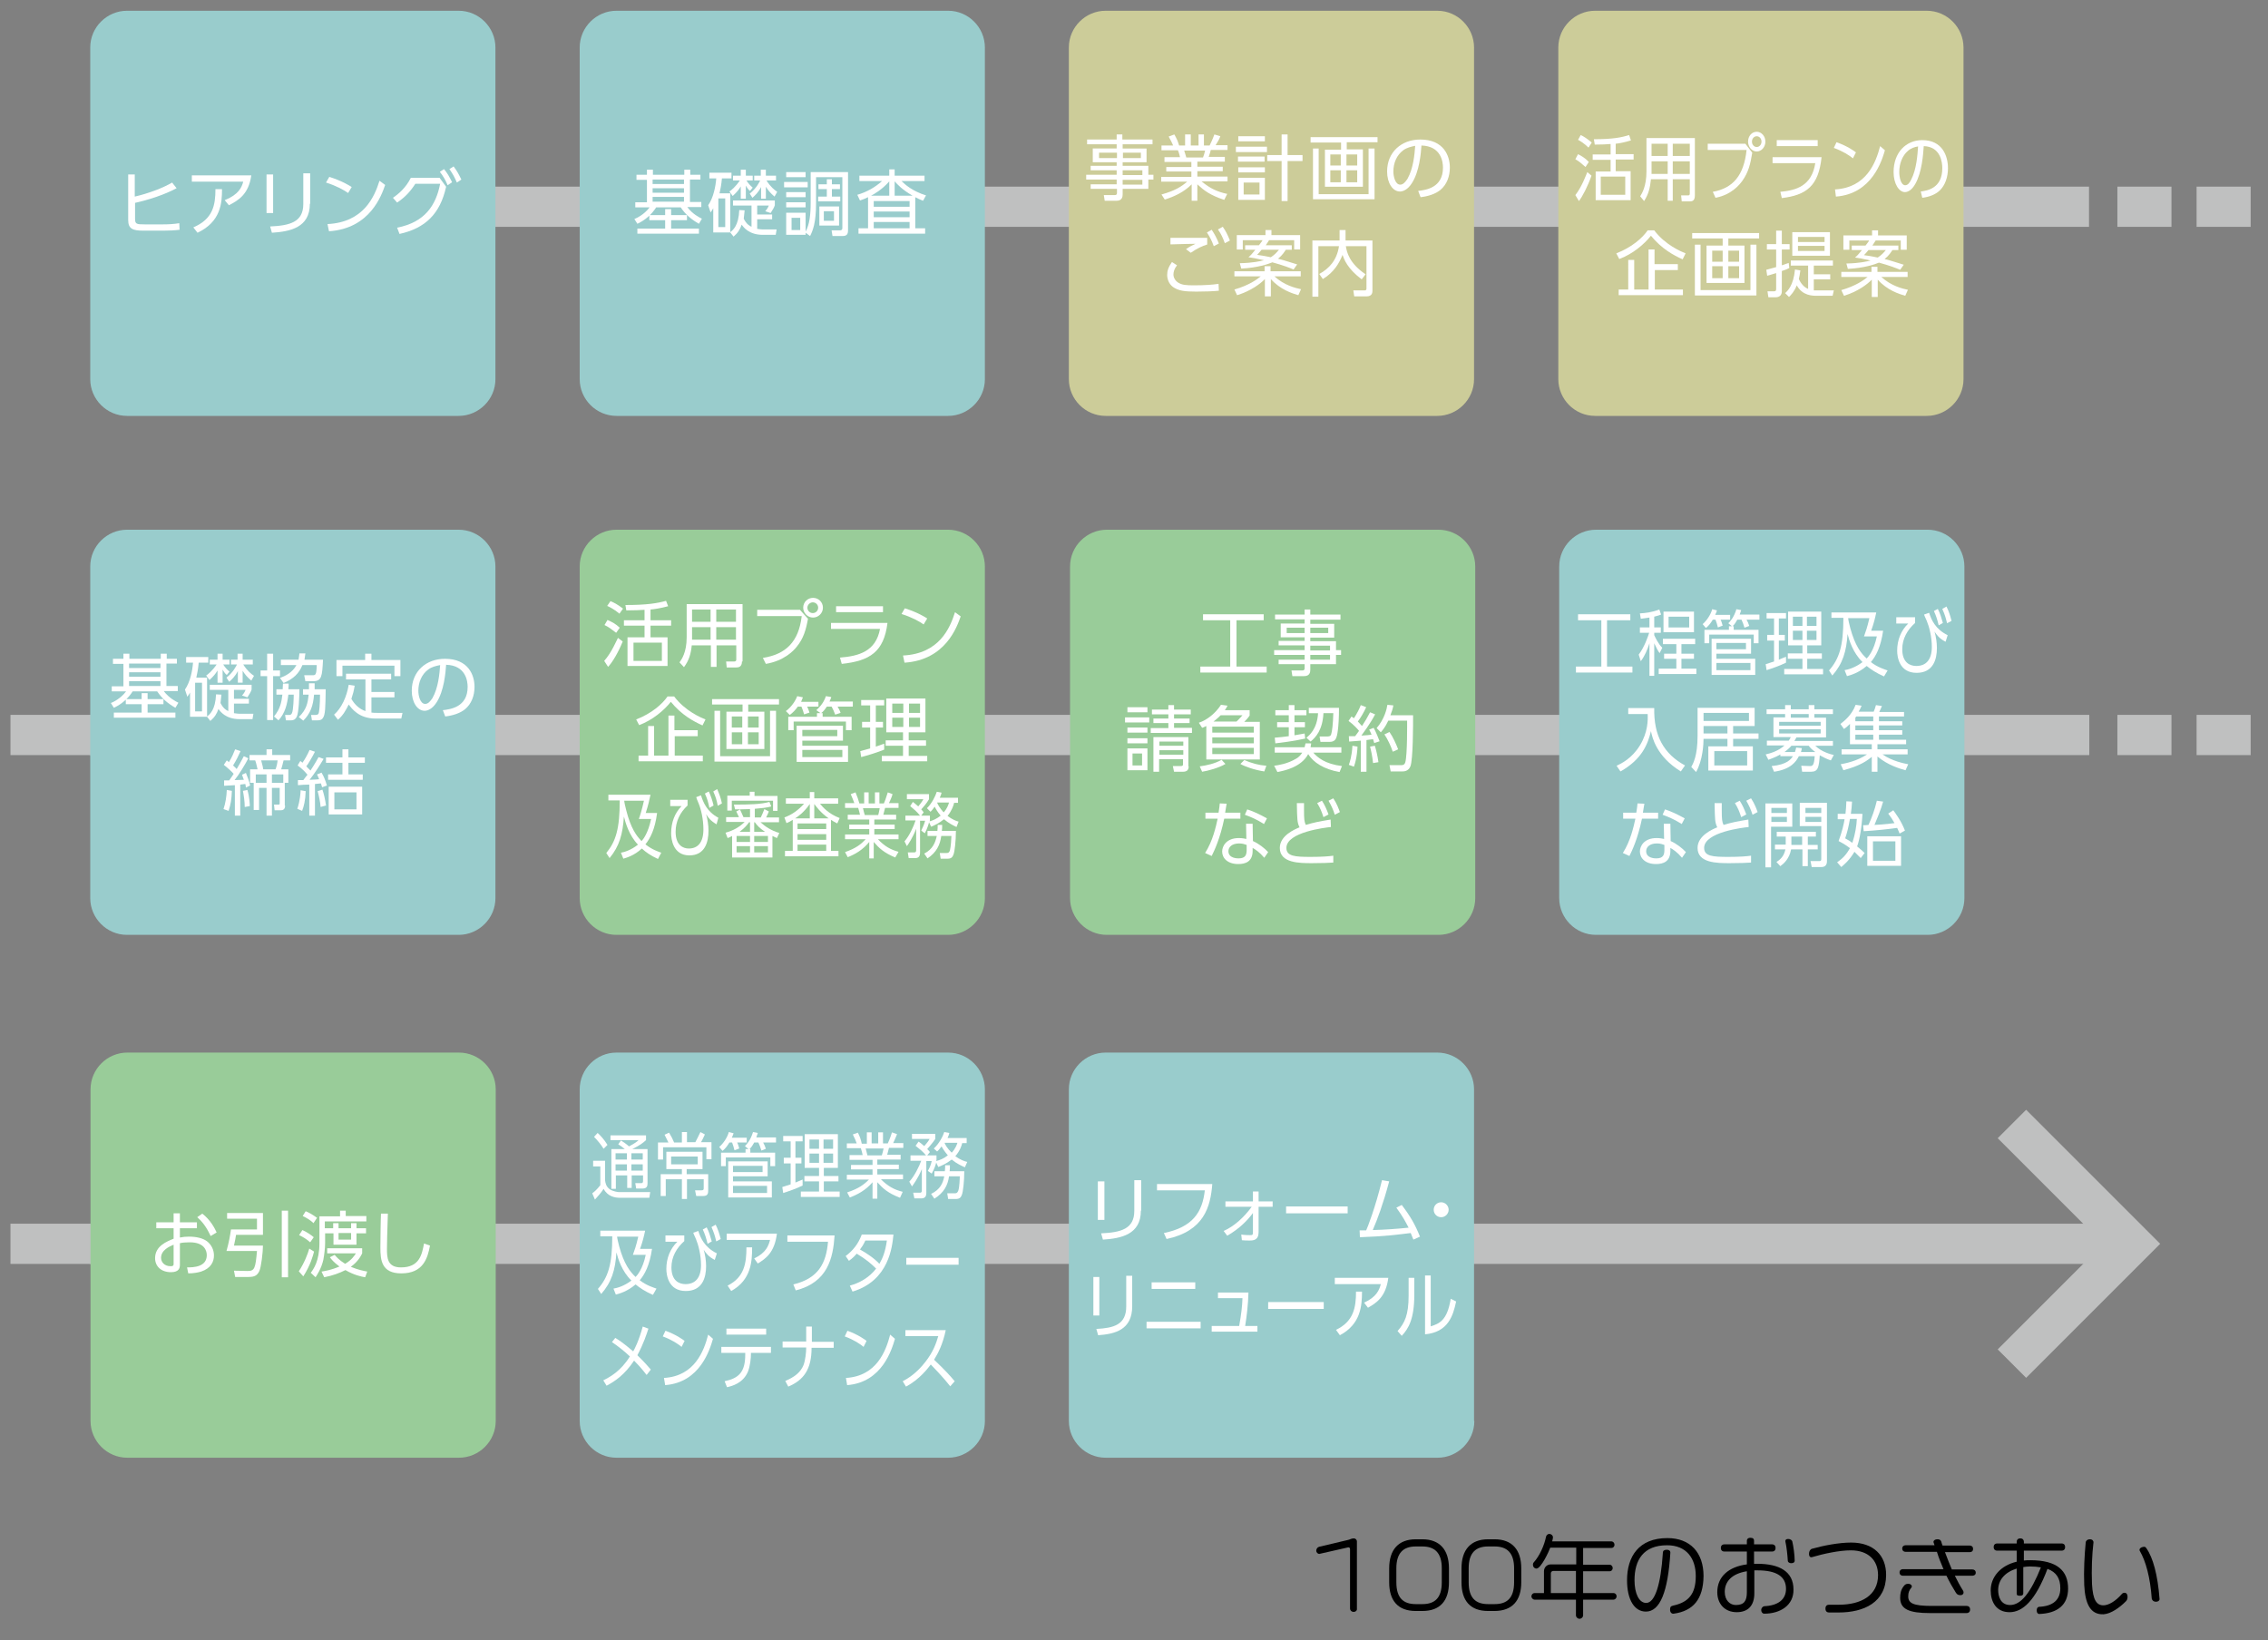
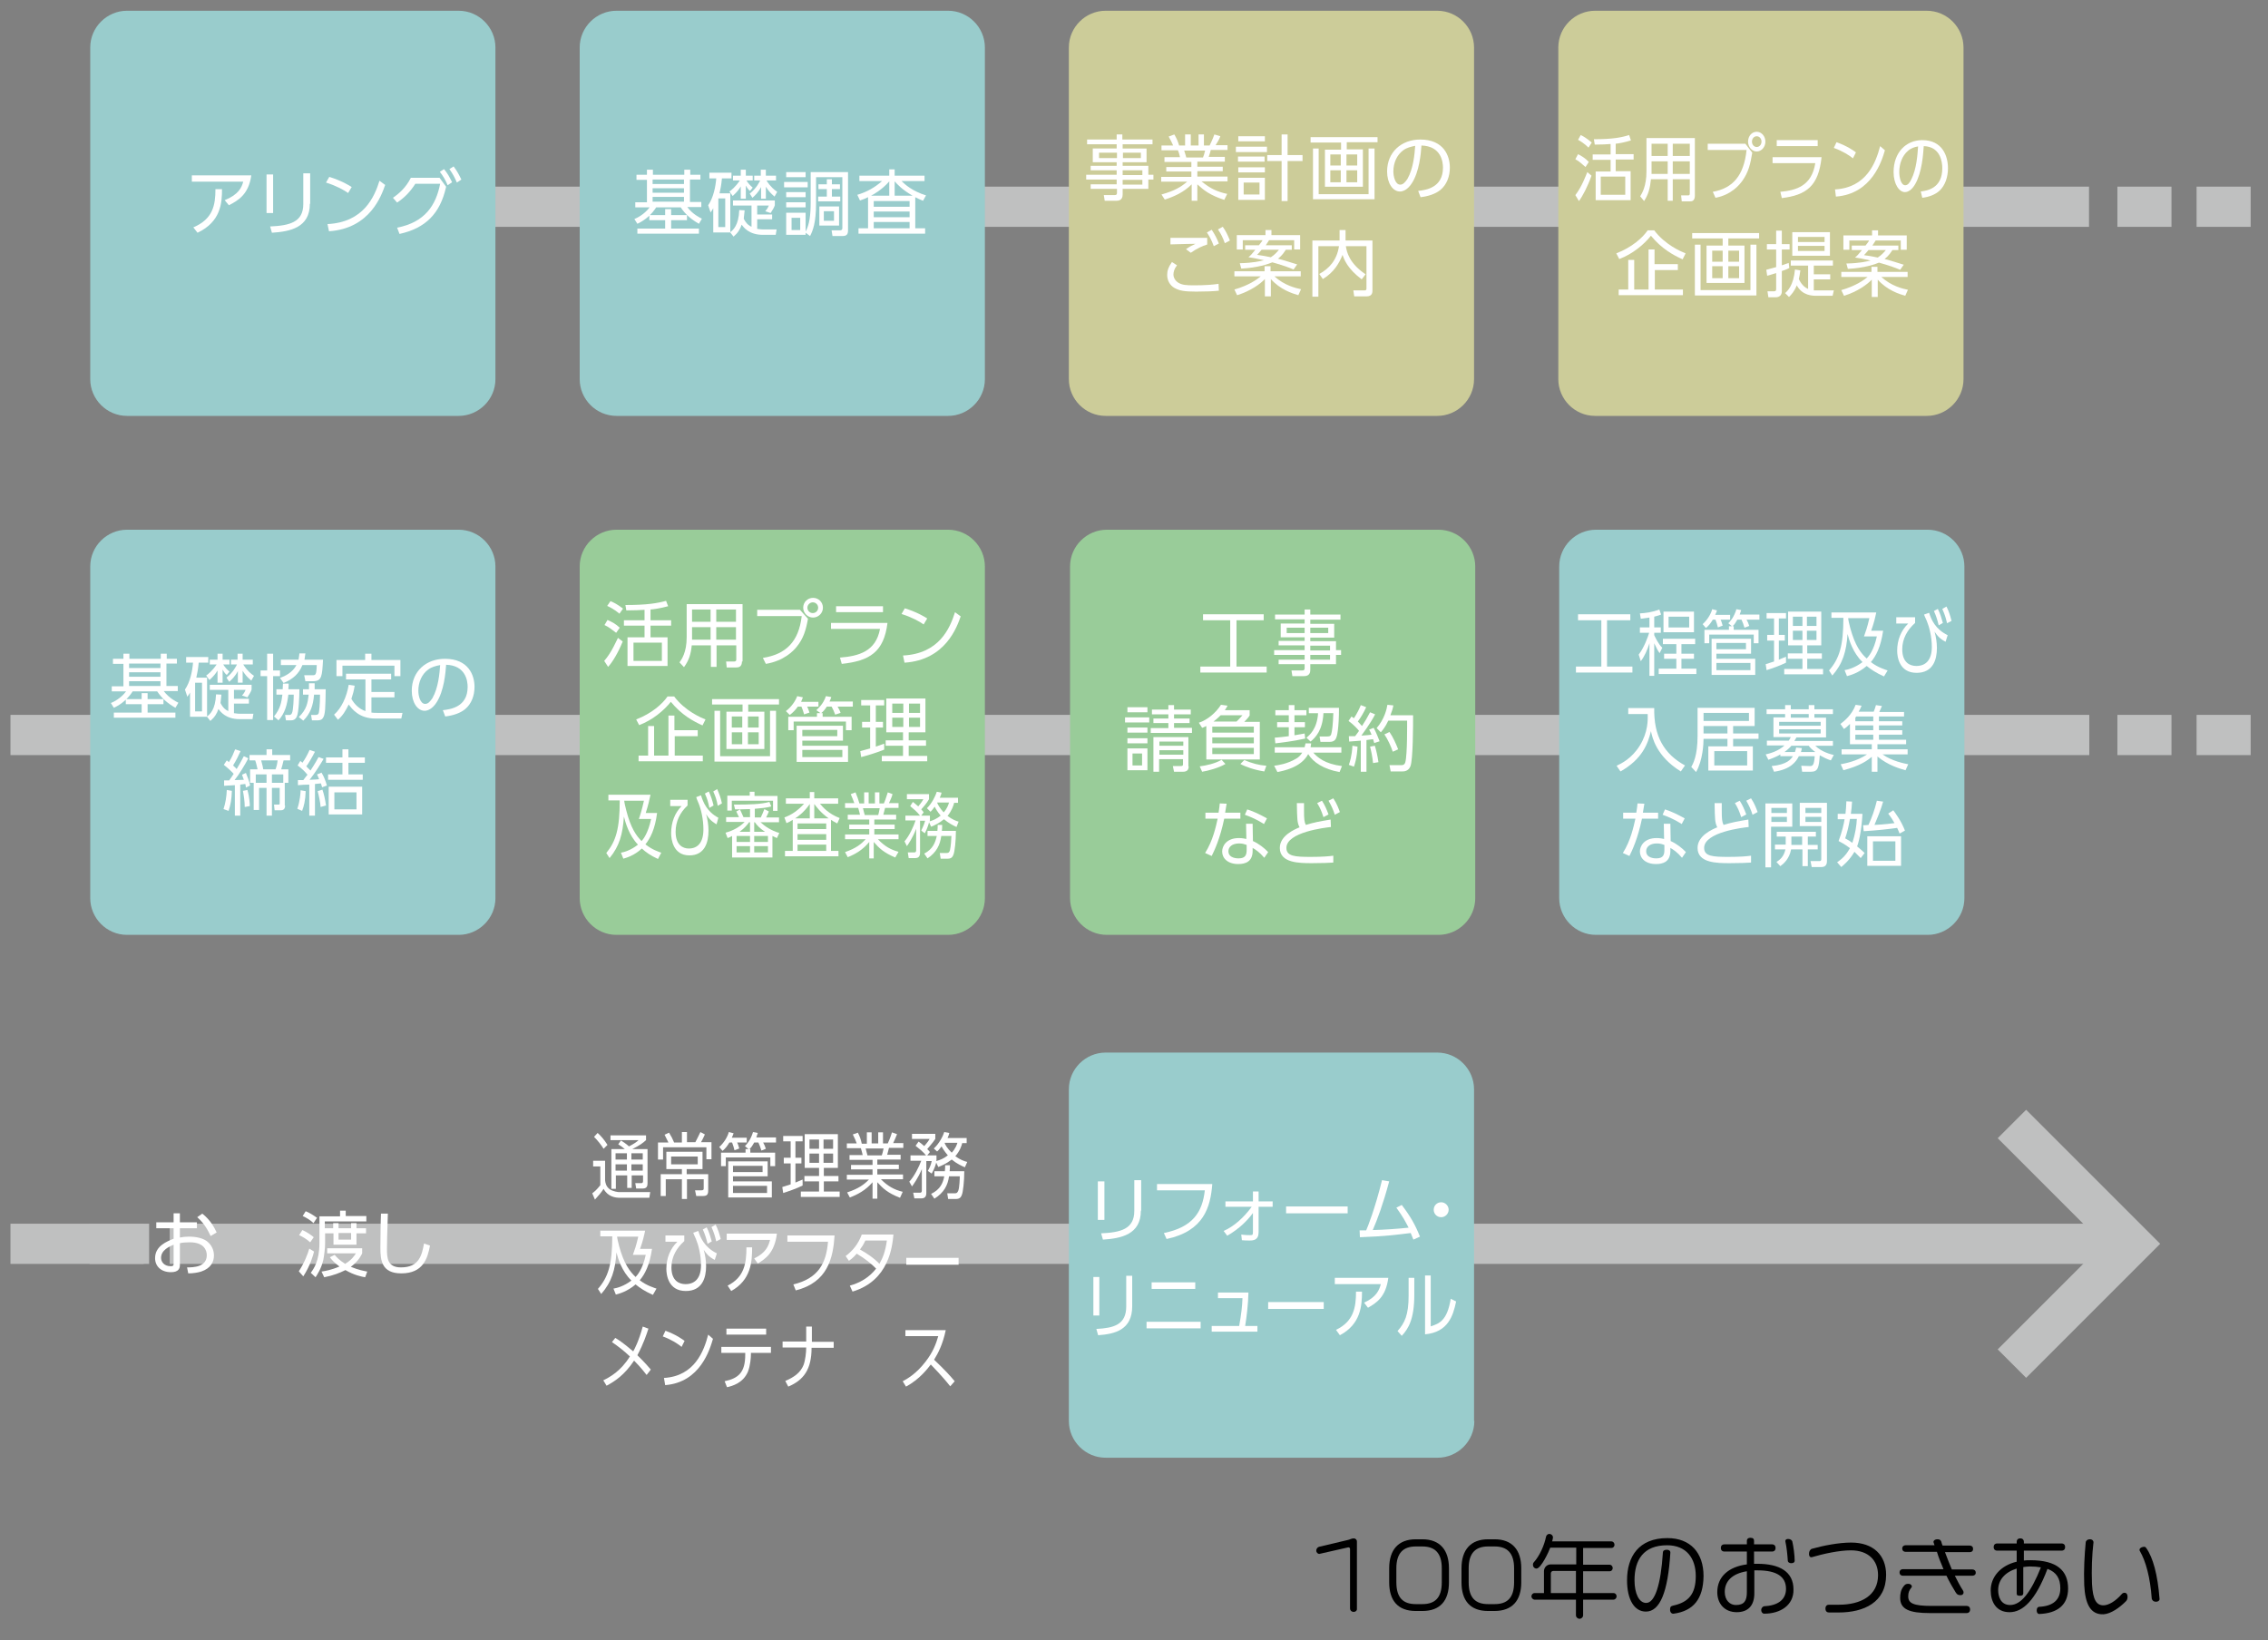
<svg xmlns="http://www.w3.org/2000/svg" version="1.1" id="レイヤー_1" x="0px" y="0px" viewBox="0 0 759 549" style="enable-background:new 0 0 759 549;" xml:space="preserve">
  <rect x="0" y="0" width="759" height="549" fill="#808080" stroke="none" />
  <style type="text/css">
	.st0{fill:none;stroke:#BFC0C0;stroke-width:13.46;stroke-miterlimit:10;}
	.st1{fill:#99CCCC;}
	.st2{fill:#CCCC99;}
	.st3{fill:#99CC99;}
	.st4{fill:#FFFFFF;}
</style>
  <line class="st0" x1="146.6" y1="69.2" x2="699.1" y2="69.2" />
  <line class="st0" x1="708.6" y1="69.2" x2="726.7" y2="69.2" />
  <line class="st0" x1="735.1" y1="69.2" x2="753.2" y2="69.2" />
  <line class="st0" x1="708.6" y1="246" x2="726.7" y2="246" />
  <line class="st0" x1="735.1" y1="246" x2="753.2" y2="246" />
  <line class="st0" x1="56.8" y1="246" x2="699.2" y2="246" />
  <line class="st0" x1="3.5" y1="246" x2="49.9" y2="246" />
  <line class="st0" x1="30" y1="246" x2="48.1" y2="246" />
  <g>
    <line class="st0" x1="56.8" y1="416.3" x2="713.4" y2="416.3" />
    <line class="st0" x1="3.5" y1="416.3" x2="49.9" y2="416.3" />
    <line class="st0" x1="30" y1="416.3" x2="48.1" y2="416.3" />
  </g>
  <g>
    <path class="st1" d="M165.8,126.9c0,6.8-5.6,12.3-12.3,12.3h-111c-6.8,0-12.3-5.6-12.3-12.3v-111c0-6.8,5.6-12.3,12.3-12.3h111   c6.8,0,12.3,5.6,12.3,12.3V126.9z" />
  </g>
  <g>
    <path class="st1" d="M329.6,126.9c0,6.8-5.6,12.3-12.3,12.3h-111c-6.8,0-12.3-5.6-12.3-12.3v-111c0-6.8,5.6-12.3,12.3-12.3h111   c6.8,0,12.3,5.6,12.3,12.3V126.9z" />
  </g>
  <g>
    <path class="st2" d="M493.3,126.9c0,6.8-5.6,12.3-12.3,12.3h-111c-6.8,0-12.3-5.6-12.3-12.3v-111c0-6.8,5.6-12.3,12.3-12.3h111   c6.8,0,12.3,5.6,12.3,12.3V126.9z" />
  </g>
  <g>
    <path class="st2" d="M657.1,126.9c0,6.8-5.6,12.3-12.3,12.3h-111c-6.8,0-12.3-5.6-12.3-12.3v-111c0-6.8,5.6-12.3,12.3-12.3h111   c6.8,0,12.3,5.6,12.3,12.3V126.9z" />
  </g>
  <g>
    <path class="st1" d="M165.8,300.6c0,6.8-5.6,12.3-12.3,12.3h-111c-6.8,0-12.3-5.6-12.3-12.3v-111c0-6.8,5.6-12.3,12.3-12.3h111   c6.8,0,12.3,5.6,12.3,12.3V300.6z" />
  </g>
  <g>
    <path class="st3" d="M493.7,300.6c0,6.8-5.6,12.3-12.3,12.3h-111c-6.8,0-12.3-5.6-12.3-12.3v-111c0-6.8,5.6-12.3,12.3-12.3h111   c6.8,0,12.3,5.6,12.3,12.3V300.6z" />
  </g>
  <g>
    <path class="st1" d="M657.4,300.6c0,6.8-5.6,12.3-12.3,12.3h-111c-6.8,0-12.3-5.6-12.3-12.3v-111c0-6.8,5.6-12.3,12.3-12.3h111   c6.8,0,12.3,5.6,12.3,12.3V300.6z" />
  </g>
  <g>
-     <path class="st3" d="M165.9,475.6c0,6.8-5.6,12.3-12.3,12.3h-111c-6.8,0-12.3-5.6-12.3-12.3v-111c0-6.8,5.6-12.3,12.3-12.3h111   c6.8,0,12.3,5.6,12.3,12.3V475.6z" />
-   </g>
+     </g>
  <g>
-     <path class="st1" d="M329.6,475.6c0,6.8-5.6,12.3-12.3,12.3h-111c-6.8,0-12.3-5.6-12.3-12.3v-111c0-6.8,5.6-12.3,12.3-12.3h111   c6.8,0,12.3,5.6,12.3,12.3V475.6z" />
-   </g>
+     </g>
  <g>
    <path class="st1" d="M493.4,475.6c0,6.8-5.6,12.3-12.3,12.3H370c-6.8,0-12.3-5.6-12.3-12.3v-111c0-6.8,5.6-12.3,12.3-12.3h111   c6.8,0,12.3,5.6,12.3,12.3V475.6z" />
  </g>
  <g>
    <path class="st3" d="M329.6,300.6c0,6.8-5.6,12.3-12.3,12.3h-111c-6.8,0-12.3-5.6-12.3-12.3v-111c0-6.8,5.6-12.3,12.3-12.3h111   c6.8,0,12.3,5.6,12.3,12.3V300.6z" />
  </g>
  <polyline class="st0" points="673.3,376.2 713.4,416.3 673.3,456.4 " />
  <g>
    <path d="M453,539.5c-0.7,0-1.2-0.5-1.2-1.1v-19.9c0-0.4-0.2-0.6-0.6-0.6l-9.7,2.2c-0.4,0-1-0.4-1-1.1c0-0.7,0.5-1.2,1-1.3l9.7-2.3   c0.5-0.1,1.1-0.5,1.8-0.5c0.7,0,1.1,0.5,1.1,1v22.5C454.2,539,453.7,539.5,453,539.5z" />
    <path d="M476,539.2h-2.2c-6,0-8.9-3.5-8.9-9.6v-4.7c0-6.2,3.1-9.7,8.9-9.7h2.2c5.8,0,8.9,3.5,8.9,9.7v4.7   C484.9,535.7,482,539.2,476,539.2z M482.5,524.9c0-5.2-2.4-7.3-6.5-7.3h-2.2c-4.1,0-6.5,2.1-6.5,7.3v4.7c0,5.2,2.3,7.3,6.5,7.3h2.2   c4.2,0,6.5-2.1,6.5-7.3V524.9z" />
    <path d="M500.1,539.2H498c-6,0-8.9-3.5-8.9-9.6v-4.7c0-6.2,3.1-9.7,8.9-9.7h2.2c5.8,0,8.9,3.5,8.9,9.7v4.7   C509.1,535.7,506.1,539.2,500.1,539.2z M506.7,524.9c0-5.2-2.4-7.3-6.5-7.3H498c-4.1,0-6.5,2.1-6.5,7.3v4.7c0,5.2,2.3,7.3,6.5,7.3   h2.2c4.2,0,6.5-2.1,6.5-7.3V524.9z" />
    <path d="M540,535.4h-10.2v5.3c0,0.5-0.5,1.1-1.2,1.1s-1.2-0.6-1.2-1.1v-5.3h-13.9c-0.4,0-1-0.5-1-1.1s0.5-1.1,1-1.1h3.2v-7.3   c0-1.3,1-2.3,2.3-2.3h8.5V518h-8.7c-0.4,1.2-3.1,7-4.6,7c-0.7,0-1.2-0.6-1.2-1.3c0-0.3,0.1-0.6,0.3-0.8c1.9-2.1,3.5-5.6,4.1-8.6   c0.1-0.4,0.5-0.9,1.1-0.9c0.6,0,1.2,0.5,1.2,1.1v0.2c-0.1,0.4-0.1,0.8-0.3,1.2h19.9c0.5,0,1,0.5,1,1.1c0,0.7-0.5,1.1-1,1.1h-9.5   v5.6h8.9c0.5,0,1,0.5,1,1.1c0,0.7-0.5,1.1-1,1.1h-8.9v7.3H540c0.5,0,1,0.4,1,1.1S540.4,535.4,540,535.4z M527.4,525.8h-7.6   c-0.4,0-0.8,0.3-0.8,0.8v6.6h8.4V525.8z" />
    <path d="M560.1,540.1c-0.6,0.1-1.2-0.4-1.2-1.3c0-0.8,0.1-1.2,1-1.4c5.1-1.1,7.6-3.8,7.6-9.9c0-5.9-3.1-10.3-9.6-10.3   c-7.9,0-10.9,4.9-10.9,11.7c0,4.4,1.5,7.6,3.9,7.6c2.9,0,4.9-6,5.6-16.9c0-0.5,0.4-0.9,1.3-0.9c0.8,0,1.2,0.4,1.2,0.9   c-0.8,13.3-3.5,19.8-8.2,19.8c-3.8,0-6.3-3.9-6.3-10.5c0-7.9,3.9-14.1,13.5-14.1c7.7,0,12.1,4.9,12.1,12.7   C570,535.2,566.7,539.2,560.1,540.1z" />
    <path d="M590.4,540.1c-0.6,0-1-0.6-1-1.2c0-0.7,0.5-1.2,1-1.3c4.7-0.2,7.3-2.3,7.3-5.8c0-4.1-3.1-6.2-9.5-6.2c-0.4,0-0.8,0-1.1,0   v7.7c0,4.1-2.1,6.3-5.9,6.3c-4,0-6.5-2.8-6.5-6.7c0-5.2,3.8-8.5,9.9-9.3v-4.3H577c-0.5,0-1.1-0.3-1.1-1.2c0-0.9,0.6-1.2,1.1-1.2   h7.6v-1.2c0-0.5,0.3-1,1.2-1c0.9,0,1.2,0.4,1.2,1v1.2h6.1c0.5,0,1.1,0.3,1.1,1.2c0,0.9-0.6,1.2-1.1,1.2h-6.1v4.1c0.4,0,0.7,0,1.1,0   c7.4,0,12.1,2.6,12.1,8.6C600.3,537.3,595.8,540.1,590.4,540.1z M584.6,525.9c-5,0.8-7.4,3.4-7.4,6.9c0,2.9,1.8,4.4,3.7,4.4   c2.8,0,3.7-1.4,3.7-4.3V525.9z M599.5,523.2c-0.9,0-1.2-0.5-1.2-0.8c-0.1-1.8-0.4-4.7-0.8-6.4c-0.1-0.3,0-0.9,0.9-0.9   c0.9,0,1.3,0.5,1.4,0.8c0.4,1.7,0.8,4.6,0.8,6.5C600.6,522.8,600.3,523.2,599.5,523.2z" />
    <path d="M615.3,539.7h-3.2c-0.6,0-1.2-0.3-1.2-1.3c0-1,0.6-1.3,1.2-1.3h3.3c7.4,0,13.1-3.1,13.1-9.9c0-5-3.3-8.3-9.1-8.3   c-3.8,0-9,1.1-13.1,2.3c-0.3,0.1-0.9-0.1-0.9-1.1c0-1.1,0.6-1.6,0.9-1.7c3.9-1.1,9.1-2.1,13.2-2.1c7.4,0,11.7,4.2,11.7,10.8   C631.2,536.3,623.8,539.7,615.3,539.7z" />
    <path d="M660,527.4h-5.8c0.9,1.8,1.8,3.5,2.7,4.9c0.5,0.8,0.1,1.6-0.8,1.6c-0.9,0-1.2-0.3-1.6-0.9c-1-1.6-2.1-3.5-3.1-5.6h-14.6   c-0.5,0-1.1-0.3-1.1-1.1c0-0.8,0.6-1.1,1.1-1.1h13.6c-0.8-1.9-1.6-3.8-2.2-5.8h-10.5c-0.5,0-1.1-0.3-1.1-1.1c0-0.8,0.6-1.1,1.1-1.1   h9.7c-0.1-0.3-0.2-0.6-0.3-0.9c-0.2-0.4,0.2-1.1,1.3-1.1c1,0,1.2,0.6,1.3,0.9c0.1,0.4,0.2,0.8,0.4,1.2h9.1c0.5,0,1.1,0.3,1.1,1.1   c0,0.9-0.6,1.1-1.1,1.1h-8.3c0.7,1.9,1.5,3.9,2.3,5.8h6.9c0.5,0,1.1,0.3,1.1,1.1C661.2,527.1,660.6,527.4,660,527.4z M658.2,539.9   h-12.3c-7,0-10-1.3-10-5.1c0-1.3,0.2-2.6,1.1-3.8c0.5-0.7,0.9-0.9,1.6-0.9c1.1,0,1.4,0.9,1.1,1.2c-0.8,1-1.1,1.7-1.1,3   c0,2.3,1.7,3.2,7.8,3.2h11.8c0.5,0,1.1,0.3,1.1,1.2C659.3,539.6,658.7,539.9,658.2,539.9z" />
    <path d="M682.4,540.2c-0.3,0-0.8-0.3-0.8-1.2c0-0.9,0.5-1.2,0.8-1.2c4.6-0.2,7.1-2.3,7.1-6.2c0-3.3-1.3-5.4-4.3-6.5   c-4,10.6-8.3,14.5-12.7,14.5c-4.5,0-6.3-3.5-6.3-7.3c0-4.4,3.2-8.3,8.7-9.6v-3.7h-6.6c-0.5,0-1.1-0.3-1.1-1.2   c0-0.9,0.6-1.2,1.1-1.2h6.6v-0.6c0-0.5,0.3-1.1,1.2-1.1c0.9,0,1.2,0.6,1.2,1.1v0.6H690c0.5,0,1.1,0.3,1.1,1.2   c0,0.9-0.6,1.2-1.1,1.2h-12.7v3.3c0.7-0.1,1.4-0.1,2.2-0.1c8.9,0,12.6,3.5,12.6,9.5C692.1,537.2,688.5,540,682.4,540.2z    M679.3,524.3c-0.8,0-1.5,0.1-2.2,0.2v8.8c0,0.5-0.3,0.8-1.1,0.8c-0.9,0-1.1-0.2-1.1-0.8v-8.3c-3.9,1.2-6.2,3.8-6.2,7.2   c0,2.1,0.8,5,4,5c3.6,0,6.9-4.1,10.3-12.6C681.9,524.4,680.7,524.3,679.3,524.3z" />
    <path d="M711.4,536c-2.1,2.1-4.9,4.1-7.4,4.3c-4.5,0.2-6.2-3.6-6.5-9.8c-0.2-4.9,0.1-10.1,0.5-14.3c0-0.4,0.5-1,1.4-1   c0.9,0,1.2,0.6,1.2,1c-0.5,4.2-0.7,9.1-0.5,14c0.3,5.3,1.5,7.2,4,7.1c1.6-0.1,3.8-1.3,5.9-3.7c0.3-0.4,0.7-0.5,1-0.5   c0.6,0,1,0.5,1,1.3C712,535.2,711.8,535.6,711.4,536z M721.5,536.1c-0.9,0-1.3-0.6-1.4-1c-0.5-7.1-2-12.6-4-16   c-0.3-0.5,0.1-1.1,0.9-1.3c0.7-0.2,1-0.1,1.3,0.4c2.2,3.1,3.8,8.9,4.4,16.9C722.8,535.5,722.4,536.1,721.5,536.1z" />
  </g>
  <g>
-     <path class="st4" d="M59.1,63c-1.9,1-6.4,3.2-13.9,4.9v5.3c0,1.8,0.5,1.9,3.2,1.9l6.2,0c1.8,0,3.6-0.1,5.4-0.4l0.1,2.2   c-1.4,0.2-3.7,0.3-5.3,0.3H48c-3.6,0-5.1-0.6-5.1-3.6V58.4h2.2v7.4c4.4-1,9.5-2.9,12.5-4.7L59.1,63z" />
    <path class="st4" d="M84.1,58.7c-0.9,6.4-4.4,8.4-7.5,10l-1.4-1.7c4.7-1.9,5.7-4.3,6.2-6.2H64.2v-2.1H84.1z M64.7,76.1   c6.6-2.8,7.4-7.5,7.4-12.8l2.2,0c0,4.7-0.4,10.9-8.2,14.6L64.7,76.1z" />
    <path class="st4" d="M91.4,71.3h-2.2V58.4h2.2V71.3z M103.7,68.2c0,8-6.6,9.3-12.7,9.7l-0.6-2.1c6.5-0.3,11.1-1.4,11.1-7.5V58h2.3   V68.2z" />
    <path class="st4" d="M116.5,64.6c-1.4-1-3.9-2.4-7.4-3.5l1.1-1.9c4.2,1.3,6.9,3,7.5,3.4L116.5,64.6z M109.6,75   c12.1-0.6,15.7-9.1,17.4-14.5l1.9,1.4c-1.2,3.4-5,14.6-18.8,15.5L109.6,75z" />
    <path class="st4" d="M132.9,76.2c9.3-1.8,13-7.5,14.4-14.7h-8.3c-1.6,2.5-3.4,4.5-6.1,6.3l-1.4-1.6c1.9-1.3,4.3-3.3,6-6.7h9.6   l2.2,3c-2,9.1-7,13.9-15.6,15.8L132.9,76.2z M148.6,56.6c1.2,1.5,1.7,2.4,2.7,4.4l-1.5,1c-0.8-1.9-1.4-2.9-2.6-4.5L148.6,56.6z    M151.8,55.7c1.2,1.6,1.6,2.4,2.6,4.4l-1.5,1c-0.8-1.8-1.3-2.8-2.5-4.5L151.8,55.7z" />
  </g>
  <g>
    <path class="st4" d="M234.3,60.1h-3.4v7.5h3.8v1.7h-4.7c1.8,2.4,4.1,3.5,4.9,3.9l-1,1.7c-2.6-1.5-4.5-3.1-6.1-5.5h-8.2   c-1.4,2.2-3.5,4.2-6.3,5.5l-1-1.6c0.8-0.3,3.3-1.5,5.1-3.9h-4.8v-1.7h3.9v-7.5h-3.5v-1.7h3.5v-1.7h2v1.7h10.5v-1.7h2v1.7h3.4V60.1z    M222.6,76.5v-2.8h-5.3V72h5.3v-2h2v2h5.3v1.7h-5.3v2.8h9.3v1.7h-20.6v-1.7H222.6z M228.9,60.1h-10.5v1.5h10.5V60.1z M228.9,63   h-10.5v1.5h10.5V63z M228.9,65.9h-10.5v1.6h10.5V65.9z" />
    <path class="st4" d="M249.2,70.4c-0.1,1.2-0.2,1.8-0.3,2.8c0.9,1.8,1.9,2.4,2.6,2.7v-7.1h-6.2v-1.7h14v1.6   c-0.3,0.9-0.6,1.3-1.4,2.6l-1.8-0.6c0.8-0.9,1-1.5,1.2-1.9h-3.9v3h5v1.6h-5v3.2c0.3,0,1,0.2,2.1,0.2h4.4l-0.3,1.8h-4.3   c-4.7,0-6.5-2.6-7.1-3.4c-0.5,1.5-1.2,2.7-2.7,4l-1.2-1.5v0.1h-5.6v-8.1c-0.3,0.6-0.5,0.8-0.9,1.4l-0.8-2.4c1.8-2.6,2.5-6.4,2.7-9   h-2.3v-1.9h7.4v1.9h-3.2c-0.2,2.3-0.5,3.6-0.8,5h3.6v13c0.9-0.7,2.8-2.2,3-7.4L249.2,70.4z M242.7,66.4h-2.3V76h2.3V66.4z    M244.1,64.1c0.6-0.4,2-1.5,3.5-3.7h-2.3v-1.6h2.6v-2h1.7v2h2.3v1.6h-2.1c0.7,1.1,1.3,1.7,2.1,2.4l-0.9,1.1   c-0.4-0.3-0.8-0.7-1.4-1.8v4.4h-1.7v-4.1c-0.7,1.2-1.4,2-2.7,3.2L244.1,64.1z M250.9,64.8c2.3-1.8,3.3-4,3.5-4.4h-2v-1.6h2.2v-2   h1.7v2h3.4v1.6h-3.2c1.4,2.2,2.7,3.2,3.6,3.8l-0.9,1.6c-1.3-1.1-2.1-2-2.9-3.3v4h-1.6v-3.9c-0.9,1.8-2.1,2.9-2.9,3.6L250.9,64.8z" />
    <path class="st4" d="M270.3,60.9v1.8h-7.9v-1.8H270.3z M269.6,78.6h-6.5v-7.4h6.5v6.3c1.3-2.3,1.7-5.6,1.7-9.7V57.6h12.5V77   c0,1.3-0.3,2-1.9,2h-3.3l-0.3-1.9l2.8,0c0.7,0,0.8-0.4,0.8-0.8V59.3h-8.8v8.6c0,6.8-1.1,9.3-2,11.1l-1.5-1.1V78.6z M269.6,57.6v1.7   h-6.5v-1.7H269.6z M269.6,64.3V66h-6.5v-1.7H269.6z M269.6,67.7v1.7h-6.5v-1.7H269.6z M267.8,72.9h-2.9V77h2.9V72.9z M278.4,61.7   h2.7v1.6h-2.7v2.5h2.8v1.6h-7.4v-1.6h2.9v-2.5h-2.8v-1.6h2.8V60h1.7V61.7z M280.8,69.1v6.4h-6.6v-6.4H280.8z M279.1,70.7h-3.4v3.2   h3.4V70.7z" />
    <path class="st4" d="M306.3,76.4h3.3v1.8h-22.3v-1.8h3.2V66c-1.1,0.5-1.7,0.8-2.7,1.1l-0.9-1.9c3.1-0.9,5.8-2.4,8.3-4.6h-7.6v-1.8   h10v-2.1h1.8v2.1h10v1.8h-7.7c1.2,1.2,3.7,3.4,8.2,4.8l-1,1.8c-1.3-0.5-1.8-0.8-2.6-1.2V76.4z M297.6,65.5v-4.8   c-2.4,2.8-5.3,4.4-6.1,4.8H297.6z M304.4,67.3h-12v1.9h12V67.3z M304.4,70.8h-12v1.9h12V70.8z M304.4,74.3h-12v2.1h12V74.3z    M305.4,65.5c-3.6-2.1-5.1-3.8-6-4.8v4.8H305.4z" />
  </g>
  <g>
    <path class="st4" d="M385.8,48.3h-10.1v1.4h8v4.6h-8v1.2h8.6v3h1.7v1.6h-1.7v3.1h-8.6v1.9c0,0.8-0.2,2.1-2.1,2.1h-3.9l-0.3-1.9   l3.6,0c0.7,0,0.8-0.3,0.8-0.8v-1.3H365v-1.5h8.7v-1.6h-10.2v-1.6h10.2V57h-8.7v-1.5h8.7v-1.2h-8v-4.6h8v-1.4h-9.9v-1.6h9.9V45h1.9   v1.7h10.1V48.3z M373.8,51.1h-6v1.8h6V51.1z M381.8,51.1h-6v1.8h6V51.1z M382.3,57h-6.6v1.6h6.6V57z M382.3,60.2h-6.6v1.6h6.6V60.2   z" />
    <path class="st4" d="M409.7,66.9c-4.8-1.6-6.7-3.1-9-5.2v5.5h-1.9v-5.5c-2.7,2.7-5.9,4.1-9,5.1l-1.1-1.7c4.6-1.3,6.6-2.6,8.6-4.3   h-8.7v-1.6h10.1v-1.8h-8.4v-1.5h8.4v-1.7h-9v-1.6h5.2c-0.1-0.4-0.3-1.4-0.7-2.3h-5.5v-1.6h3.9c-0.5-1.1-0.6-1.4-1.5-3L393,45   c0.8,1.4,1.2,2.3,1.6,3.7h2V45h1.9v3.7h2.6V45h1.8v3.7h1.9c0.2-0.4,1-2,1.6-3.7l2,0.6c-0.4,1.1-0.9,1.9-1.6,3h4v1.6h-5.6   c-0.3,1.1-0.3,1.2-0.7,2.3h5.4v1.6h-9.2v1.7h8.5v1.5h-8.5v1.8h10.1v1.6h-8.7c2.9,2.4,5.3,3.5,8.6,4.2L409.7,66.9z M402.6,52.7   c0.3-0.7,0.4-1.2,0.7-2.3h-7c0.2,0.7,0.6,1.8,0.7,2.3H402.6z" />
    <path class="st4" d="M424,49.1v1.8h-10.4v-1.8H424z M423.3,45.6v1.7h-8.9v-1.7H423.3z M423.2,52.4v1.7h-8.9v-1.7H423.2z M423.3,56   v1.7h-8.9V56H423.3z M423.3,59.5v7.4h-8.9v-7.4H423.3z M421.5,61.1h-5.3v4h5.3V61.1z M428.9,67.3V53.9h-4.8v-2h4.8V45h2v6.9h5v2h-5   v13.4H428.9z" />
    <path class="st4" d="M460.9,47.6h-10.2v2.4h5.4v12.5h-12.7V50.1h5.4v-2.4h-10.2v-1.8h22.4V47.6z M441.3,49.7V65H458V49.7h2v17   h-20.6v-17H441.3z M448.7,51.7h-3.5v3.7h3.5V51.7z M448.7,57h-3.5v4h3.5V57z M454.2,51.7h-3.6v3.7h3.6V51.7z M454.2,57h-3.6v4h3.6   V57z" />
    <path class="st4" d="M474.6,63.9c2.5-0.3,8.3-1,8.3-7.8c0-1.9-0.6-7.2-7.2-7.4c-0.2,2.8-0.7,8.7-3.2,12.6c-1.4,2.2-3,2.8-4,2.8   c-2.4,0-4.3-2.8-4.3-6.7c0-6.5,4.8-10.7,11.1-10.7c7.8,0,9.9,5.4,9.9,9.4c0,2.9-1,5.7-3.2,7.5c-1.6,1.3-4,2.1-6.6,2.4L474.6,63.9z    M469.6,50.3c-2.2,1.6-3.3,4.3-3.3,7.1c0,1.6,0.6,4.4,2.3,4.4c1,0,1.7-0.9,2.4-1.9c2-3.5,2.4-8.3,2.6-11.1   C472.2,49.1,470.8,49.4,469.6,50.3z" />
    <path class="st4" d="M393.9,88.8c-0.9,1.1-1.2,2.2-1.2,3.1s0.5,2,1.6,2.7c1.3,0.8,2.6,0.9,5.3,0.9c3.6,0,6.3-0.2,8.2-0.5l0.1,2.3   c-1.8,0.2-4.6,0.3-7.6,0.3c-3.9,0-5.6-0.3-7.2-1.2c-1.7-0.9-2.5-2.7-2.5-4.4c0-1.3,0.4-2.6,1.6-4.3L393.9,88.8z M404.1,81.8   c-1.9,0.6-3.4,1.3-5.6,2.8l-1.6-1.2c1.1-0.8,2.1-1.3,3.2-1.8c-0.9,0-5.5,0.1-8.4,0.2l0-2.2c0.8,0,10.7,0,12.3,0V81.8z M405.5,76.9   c1,1.5,1.7,2.8,2.4,4.6l-1.7,0.9c-0.7-1.9-1.2-2.9-2.3-4.6L405.5,76.9z M409.2,75.9c1,1.4,1.6,2.6,2.4,4.6l-1.7,0.9   c-0.7-1.9-1.2-3-2.3-4.6L409.2,75.9z" />
    <path class="st4" d="M434.5,98.8c-2.1-0.6-6.1-1.9-9.2-5.4v5.8h-2v-5.8c-1.4,1.5-4.7,4-9.3,5.4l-0.9-1.9c4.9-1.4,7.6-3.4,8.8-4.4   h-8.8v-1.7h10.1v-1.7h2v1.7h10.1v1.7h-8.8c3.3,3,7,3.9,8.9,4.3L434.5,98.8z M432.3,82.1v1.5h-2c-0.4,0.6-1.1,1.8-2.6,3   c2.1,0.5,4.7,1.4,6.4,1.9l-1.2,1.7c-1.4-0.6-3.5-1.4-7.1-2.4c-1.4,0.6-4.9,1.8-10.4,2.1l-0.5-1.8c4.6-0.1,6.8-0.7,8.1-1   c-2.6-0.6-4.2-0.9-5.2-1c0.7-0.6,1.2-1.1,2.3-2.5h-3.4v-1.5h4.6c0.7-0.9,1.1-1.4,1.2-1.7h-6.6v3.1h-2v-4.8h9.6V77h2v1.7h9.6v4.8h-2   v-3.1h-8.4c-0.2,0.3-0.5,0.8-1.1,1.7H432.3z M422.2,83.6c-0.7,0.8-1,1.2-1.5,1.7c1.4,0.2,2.8,0.4,4.6,0.8c1.4-0.9,2.1-1.8,2.7-2.5   H422.2z" />
    <path class="st4" d="M448.3,77h2v3.5h9v16.7c0,0.6,0,2-2,2h-4.1l-0.3-2l3.7,0c0.3,0,0.7,0,0.7-0.6V82.4h-6.9c0.3,2,1.2,5.8,6.6,9.4   l-1.3,1.7c-4.8-3.6-5.9-6.7-6.4-8.2c-1.1,2.7-2.8,5.8-6.6,8.1l-1.2-1.7c3.3-1.8,5.9-4.6,6.6-9.3h-6.9v16.9h-2V80.5h9.1V77z" />
  </g>
  <g>
    <path class="st4" d="M530.6,55.9c-1.4-1.2-2.1-1.9-3.4-2.6l0.9-1.7c1.2,0.6,2.5,1.4,3.6,2.6L530.6,55.9z M527.2,65.3   c2.2-2.8,3.7-7,4-7.7l1.4,1.2c-1.3,3.7-3,6.9-4.2,8.5L527.2,65.3z M531.6,49.4c-1.4-1.4-2.9-2.3-3.5-2.6l0.9-1.6   c0.9,0.4,2,1.1,3.7,2.5L531.6,49.4z M540.7,51.6h6v1.8h-6v3.9h5V67H534v-9.6h5v-3.9h-6v-1.8h6v-3.5c-1,0.1-3.2,0.2-5.3,0.2   l-0.3-1.8c6.3,0,9.3-0.6,11.8-1.4l0.6,1.8c-2.3,0.7-4,1-5.1,1.1V51.6z M543.9,59.1h-8.2v6.1h8.2V59.1z" />
    <path class="st4" d="M567.2,65.4c0,1.8-0.9,2-1.6,2h-2.8l-0.2-2l2.4,0c0.4,0,0.5-0.3,0.5-0.6V60h-5.7v7.2h-1.7V60h-5.6   c-0.3,2.9-0.8,5-2.3,7.3l-1.3-1.6c0.6-1,2.1-3.3,2.1-8.4V46.2h16.2V65.4z M558.1,54h-5.4v3c0,0.3,0,0.4,0,1.2h5.4V54z M558.1,48.1   h-5.4v4.1h5.4V48.1z M565.5,48.1h-5.7v4.1h5.7V48.1z M565.5,54h-5.7v4.2h5.7V54z" />
    <path class="st4" d="M584.1,48.1l2.3,3c-0.6,3.8-1.3,6.6-3.3,9.4c-1,1.4-3.7,4.7-9,5.7l-0.9-2c6.7-1.2,10.4-5.4,11.3-14h-13v-2.1   H584.1z M590.8,47.4c0,1.8-1.3,3.3-2.9,3.3c-1.6,0-2.9-1.5-2.9-3.3c0-1.9,1.3-3.3,2.9-3.3C589.5,44.1,590.8,45.6,590.8,47.4z    M586.3,47.4c0,1,0.7,1.8,1.6,1.8c0.9,0,1.6-0.8,1.6-1.8c0-1-0.7-1.8-1.6-1.8S586.3,46.4,586.3,47.4z" />
    <path class="st4" d="M609.6,52.6c-1,9.7-5.1,12.7-13.3,13.7l-0.5-2.1c5.4-0.5,10.5-2,11.7-9.6h-14.3v-2H609.6z M608.3,46.9v2h-13.7   v-2H608.3z" />
    <path class="st4" d="M620.1,53c-1.2-1-3.4-2.4-6.4-3.5l0.9-1.9c3.7,1.3,6,3,6.5,3.4L620.1,53z M614.1,63.4   c10.6-0.6,13.7-9.1,15.1-14.5l1.6,1.4c-1,3.4-4.3,14.6-16.4,15.5L614.1,63.4z" />
    <path class="st4" d="M642.8,64.1c2.1-0.3,7.2-1,7.2-7.8c0-1.9-0.5-7.2-6.2-7.4c-0.2,2.8-0.6,8.7-2.8,12.6c-1.2,2.2-2.6,2.8-3.5,2.8   c-2,0-3.8-2.8-3.8-6.7c0-6.5,4.1-10.7,9.6-10.7c6.8,0,8.6,5.4,8.6,9.4c0,2.9-0.9,5.7-2.8,7.5c-1.4,1.3-3.4,2.1-5.8,2.4L642.8,64.1z    M638.5,50.5c-1.9,1.6-2.9,4.3-2.9,7.1c0,1.6,0.5,4.4,2,4.4c0.9,0,1.5-0.9,2-1.9c1.8-3.5,2.1-8.3,2.3-11.1   C640.7,49.2,639.5,49.6,638.5,50.5z" />
    <path class="st4" d="M540.9,84.8c5.2-2,8.8-5.2,10.5-7.7h2.2c3.7,4.9,9,7.1,10.5,7.7l-1,2c-3.1-1.4-7-3.5-10.6-7.9   c-2.3,2.9-6.1,6.1-10.6,7.8L540.9,84.8z M561.6,90.4h-7.8v6.5h9.4v1.9h-21.5v-1.9h3.2V87h2v9.9h4.8V83.5h2v4.9h7.8V90.4z" />
    <path class="st4" d="M588.6,79.8h-10.2v2.4h5.4v12.5h-12.7V82.2h5.4v-2.4h-10.2V78h22.4V79.8z M569.1,81.9v15.2h16.7V81.9h2v17   h-20.6v-17H569.1z M576.5,83.9H573v3.7h3.5V83.9z M576.5,89.1H573v4h3.5V89.1z M582,83.9h-3.6v3.7h3.6V83.9z M582,89.1h-3.6v4h3.6   V89.1z" />
    <path class="st4" d="M598.8,89.7c-0.6,0.3-0.9,0.5-2.5,1v6.8c0,1.2-0.7,2-2.1,2h-2.4l-0.3-2l2.1,0c0.3,0,0.8,0,0.8-0.7v-5.4   c-2,0.6-2.2,0.7-3,0.9l-0.3-2c1.2-0.3,1.9-0.5,3.3-0.9v-5.9h-3.1v-1.8h3.1v-4.5h1.9v4.5h2.6v1.8h-2.6v5.3c0.8-0.3,0.9-0.3,2.3-0.8   L598.8,89.7z M597.4,98.1c0.8-0.7,2.8-2.5,3.3-7.9l1.8,0.3c-0.2,1.4-0.3,2.1-0.5,2.9c0.2,0.4,1.1,2.5,3.1,3.3v-7.8h-5.8v-1.7h14.1   v1.7h-6.4v2.9h5.5v1.7h-5.5v3.7c0.2,0,0.3,0,0.6,0h6.1l-0.4,1.8h-5.3c-1.4,0-4.8,0-6.7-3.5c-0.8,2.1-2,3.3-2.6,3.9L597.4,98.1z    M612.4,85.6h-12.6v-7.9h12.6V85.6z M610.6,79.3h-8.9v1.7h8.9V79.3z M610.6,82.3h-8.9V84h8.9V82.3z" />
    <path class="st4" d="M637.6,99c-2.1-0.6-6.1-1.9-9.2-5.4v5.8h-2v-5.8c-1.4,1.5-4.7,4-9.3,5.4l-0.9-1.9c4.9-1.4,7.6-3.4,8.8-4.4   h-8.8v-1.7h10.1v-1.7h2v1.7h10.1v1.7h-8.8c3.3,3,7,3.9,8.9,4.3L637.6,99z M635.3,82.2v1.5h-2c-0.4,0.6-1.1,1.8-2.6,3   c2.1,0.5,4.7,1.4,6.4,1.9l-1.2,1.7c-1.4-0.6-3.5-1.4-7.1-2.4c-1.4,0.6-4.9,1.8-10.4,2.1l-0.5-1.8c4.6-0.1,6.8-0.7,8.1-1   c-2.6-0.6-4.2-0.9-5.2-1c0.7-0.6,1.2-1.1,2.3-2.5h-3.4v-1.5h4.6c0.7-0.9,1.1-1.4,1.2-1.7h-6.6v3.1h-2v-4.8h9.6v-1.7h2v1.7h9.6v4.8   h-2v-3.1h-8.4c-0.2,0.3-0.5,0.8-1.1,1.7H635.3z M625.3,83.7c-0.7,0.8-1,1.2-1.5,1.7c1.4,0.2,2.8,0.4,4.6,0.8   c1.4-0.9,2.1-1.8,2.7-2.5H625.3z" />
  </g>
  <g>
    <path class="st4" d="M59.1,222.1h-3.4v7.5h3.8v1.7h-4.7c1.8,2.4,4.1,3.5,4.9,3.9l-1,1.7c-2.6-1.5-4.5-3.1-6.1-5.5h-8.2   c-1.4,2.2-3.5,4.2-6.3,5.5l-1-1.6c0.8-0.3,3.3-1.5,5.1-3.9h-4.8v-1.7h3.9v-7.5h-3.5v-1.7h3.5v-1.7h2v1.7h10.5v-1.7h2v1.7h3.4V222.1   z M47.4,238.5v-2.8h-5.3V234h5.3v-2h2v2h5.3v1.7h-5.3v2.8h9.3v1.7H38.1v-1.7H47.4z M53.7,222.1H43.2v1.5h10.5V222.1z M53.7,225   H43.2v1.5h10.5V225z M53.7,228H43.2v1.6h10.5V228z" />
    <path class="st4" d="M74.1,232.5c-0.1,1.2-0.2,1.8-0.3,2.8c0.9,1.8,1.9,2.4,2.6,2.7v-7.1h-6.2v-1.7h14v1.6   c-0.3,0.9-0.6,1.3-1.4,2.6l-1.8-0.6c0.8-0.9,1-1.5,1.2-1.9h-3.9v3h5v1.6h-5v3.2c0.3,0,1,0.2,2.1,0.2h4.4l-0.3,1.8h-4.3   c-4.7,0-6.5-2.6-7.1-3.4c-0.5,1.5-1.2,2.7-2.7,4l-1.2-1.5v0.1h-5.6v-8.1c-0.3,0.6-0.5,0.8-0.9,1.4l-0.8-2.4c1.8-2.6,2.5-6.4,2.7-9   h-2.3v-1.9h7.4v1.9h-3.2c-0.2,2.3-0.5,3.6-0.8,5h3.6v13c0.9-0.7,2.8-2.2,3-7.4L74.1,232.5z M67.6,228.5h-2.3v9.6h2.3V228.5z    M69,226.1c0.6-0.4,2-1.5,3.5-3.7h-2.3v-1.6h2.6v-2h1.7v2h2.3v1.6h-2.1c0.7,1.1,1.3,1.7,2.1,2.4l-0.9,1.1c-0.4-0.3-0.8-0.7-1.4-1.8   v4.4h-1.7v-4.1c-0.7,1.2-1.4,2-2.7,3.2L69,226.1z M75.8,226.8c2.3-1.8,3.3-4,3.5-4.4h-2v-1.6h2.2v-2h1.7v2h3.4v1.6h-3.2   c1.4,2.2,2.7,3.2,3.6,3.8l-0.9,1.6c-1.3-1.1-2.1-2-2.9-3.3v4h-1.6v-3.9c-0.9,1.8-2.1,2.9-2.9,3.6L75.8,226.8z" />
    <path class="st4" d="M91.4,218.8v5.6h2.3v1.9h-2.3v14.7h-2v-14.7h-2.2v-1.9h2.2v-5.6H91.4z M100.2,230.7c0,2.2-0.2,7.9-0.9,9.2   c-0.5,1-1.2,1.2-1.9,1.2h-1.7l-0.3-1.8l1.2,0c0.5,0,0.8,0,1.1-0.6c0.5-1,0.6-5.3,0.6-6.2h-1.8c-0.4,3.3-1.1,6.2-3.3,8.6l-1.5-1.3   c2.1-2.6,2.5-4.7,2.8-7.3h-2v-1.8h2.1c0-0.9,0.1-1.3,0.1-1.9h1.9c0,0.6,0,1-0.1,1.9H100.2z M108.1,220.9c-0.3,5.4-0.4,7.1-3.3,7.1   h-2.6l-0.4-2l2.7,0c1.1,0,1.4,0,1.5-3.4h-4.8c-1.1,2.8-3.1,4.7-6.3,6l-1.2-1.7c1.7-0.6,4.2-1.8,5.5-4.3H94v-1.8h5.9   c0.2-0.9,0.2-1.5,0.3-2.1h2c-0.1,0.9-0.2,1.4-0.3,2.1H108.1z M109,230.7c-0.1,6.1-0.1,8.6-1,9.7c-0.4,0.6-1.1,0.7-1.8,0.7h-1.8   l-0.3-1.8l1.4,0c0.9,0,1.1-0.3,1.2-0.8c0.1-0.4,0.4-2.5,0.4-6h-2c-0.3,3.7-1.2,6.3-3.6,8.7l-1.5-1.2c2.7-2.6,3-4.9,3.3-7.5h-1.9   v-1.8h2c0-0.6,0-1,0-2h1.9c0,1.1,0,1.4,0,2H109z" />
    <path class="st4" d="M122.3,227.4h-6.5v-1.9h15.1v1.9h-6.6v4.2h7.7v1.8h-7.7v5.1c0.6,0.1,1.3,0.1,1.9,0.1h8.5l-0.4,1.9h-8.6   c-5.7,0-8-3.4-9-4.7c-1.1,2.2-1.9,3.6-3.6,5.1l-1.3-1.7c2.5-2.2,4.2-5.9,4.9-10l2,0.3c-0.3,1.8-0.6,2.9-1.1,4.4   c1,1.8,2.6,3.4,4.7,4.1V227.4z M124.3,218.8v2.1h9.7v5.4h-2v-3.5h-17.4v3.5h-2v-5.4h9.6v-2.1H124.3z" />
    <path class="st4" d="M148.2,237.7c2.5-0.3,8.3-1,8.3-7.8c0-1.9-0.6-7.2-7.2-7.4c-0.2,2.8-0.7,8.7-3.2,12.6c-1.4,2.2-3,2.8-4,2.8   c-2.4,0-4.3-2.8-4.3-6.7c0-6.5,4.8-10.7,11.1-10.7c7.8,0,9.9,5.4,9.9,9.4c0,2.9-1,5.7-3.2,7.5c-1.6,1.3-4,2.1-6.6,2.4L148.2,237.7z    M143.3,224.1c-2.2,1.6-3.3,4.3-3.3,7.1c0,1.6,0.6,4.4,2.3,4.4c1,0,1.7-0.9,2.4-1.9c2-3.5,2.4-8.3,2.6-11.1   C145.8,222.9,144.5,223.2,143.3,224.1z" />
    <path class="st4" d="M83.1,253.8c-0.9,1.8-3.2,5.6-4.6,7.3c0,0,2.6-0.1,3.1-0.1c-0.4-1-0.4-1.2-0.6-1.7l1.3-0.6   c0.5,1.2,1.1,2.8,1.4,4.2l-1.4,0.7c-0.1-0.6-0.1-0.8-0.2-1.2c-0.3,0-0.7,0.1-1.7,0.2v10.4h-1.8v-10.2c-0.5,0-3.3,0.2-3.6,0.2l0-1.8   c0.5,0,0.7,0,1.7,0c0.5-0.7,1.2-1.7,1.5-2.2c-0.4-0.5-2.1-2.1-3.3-3l1-1.5c0.4,0.3,0.5,0.4,0.7,0.6c1-1.6,1.5-2.8,2.1-4.3l1.8,0.6   c-0.8,1.8-1.4,3-2.5,4.8c0.8,0.7,1,1,1.2,1.2c1.5-2.5,2-3.6,2.4-4.3L83.1,253.8z M74.8,270.8c0.7-2.1,1-4.2,1.1-6.4l1.7,0.3   c-0.1,2.8-0.4,4.6-1.1,6.7L74.8,270.8z M81.9,270.1c0-1.8-0.3-3.8-0.6-5.4l1.5-0.3c0.7,2.4,0.8,4.8,0.8,5.4L81.9,270.1z    M95.4,269.6c0,0.4,0,1.6-1.4,1.6h-2.1l-0.2-1.9l1.4,0c0.5,0,0.5-0.1,0.5-0.5v-5.1H91v9.3h-1.8v-9.3h-2.5v7.4h-1.8V262h-1.2v-4.5   h2.5c-0.4-1.6-0.4-1.9-0.8-3h-1.9v-1.8h5.7v-1.9h1.9v1.9h6v1.8h-2.2c-0.3,1.3-0.5,2-0.8,3h2.4v4.5h-1.2V269.6z M89.2,259.2h-3.6   v2.8h3.6V259.2z M92.2,257.5c0.4-1,0.6-2,0.7-3h-5.5c0.5,1.9,0.6,2.2,0.7,3H92.2z M94.8,262v-2.8H91v2.8H94.8z" />
    <path class="st4" d="M99.5,270.7c0.9-2.6,1.1-5.4,1.1-6.2l1.7,0.3c-0.1,3.1-0.6,5.1-1.2,6.6L99.5,270.7z M108.3,254   c-0.9,1.5-2.9,4.8-4.7,7c2.2-0.1,2.4-0.1,3.2-0.2c-0.2-0.6-0.4-0.9-0.7-1.6l1.5-0.6c0.8,1.3,1.3,2.6,1.8,4.3l-1.6,0.6   c-0.2-0.7-0.3-0.9-0.4-1.3c-0.8,0.1-1.1,0.1-2,0.2v10.6h-1.9v-10.4c-1.2,0-2.8,0.1-3.8,0.2l0-1.7c1,0,1.3,0,1.8,0   c0.8-1.1,1-1.3,1.4-1.8c-1-1.2-1.8-2-3.3-3.1l0.9-1.5c0.5,0.4,0.6,0.4,0.7,0.6c0.8-1.1,1.7-2.7,2.4-4.3l1.8,0.6   c-0.8,1.6-2.2,4-2.9,4.9c0.6,0.6,0.9,0.9,1.4,1.4c0.3-0.5,1.6-2.4,2.7-4.5L108.3,254z M107.3,270.1c-0.1-1.5-0.6-3.9-1-5.3l1.6-0.5   c0.5,1.4,0.9,3.2,1.2,5.3L107.3,270.1z M116.6,250.8v2.7h5.5v1.8h-5.5v3.9h4.8v1.8h-11.6v-1.8h4.8v-3.9h-5.5v-1.8h5.5v-2.7H116.6z    M121.2,272.6H110v-9.3h11.2V272.6z M119.3,265.2h-7.4v5.7h7.4V265.2z" />
  </g>
  <g>
    <path class="st4" d="M422.9,205.6v2h-9.1v15.5h10.1v2h-22.2v-2h10v-15.5h-9.1v-2H422.9z" />
    <path class="st4" d="M448.6,207.4h-10.1v1.4h8v4.6h-8v1.2h8.6v3h1.7v1.6h-1.7v3.1h-8.6v1.9c0,0.8-0.2,2.1-2.1,2.1h-3.9l-0.3-1.9   l3.6,0c0.7,0,0.8-0.3,0.8-0.8v-1.3h-8.7v-1.5h8.7v-1.6h-10.2v-1.6h10.2v-1.6h-8.7v-1.5h8.7v-1.2h-8v-4.6h8v-1.4h-9.9v-1.6h9.9V204   h1.9v1.7h10.1V207.4z M436.6,210.1h-6v1.8h6V210.1z M444.5,210.1h-6v1.8h6V210.1z M445.1,216.1h-6.6v1.6h6.6V216.1z M445.1,219.2   h-6.6v1.6h6.6V219.2z" />
    <path class="st4" d="M384.6,240.1v1.7h-8.1v-1.7H384.6z M384,236.7v1.7h-6.7v-1.7H384z M384,243.5v1.7h-6.7v-1.7H384z M384,247.1   v1.7h-6.7v-1.7H384z M384,250.5v7.3h-6.7v-7.3H384z M382.2,252.2H379v4h3.2V252.2z M398.9,243.7v1.6h-13.8v-1.6h5.9V242h-5v-1.5h5   v-1.4h-5.5v-1.6h5.5V236h1.9v1.5h5.6v1.6h-5.6v1.4h5.2v1.5h-5.2v1.6H398.9z M397.8,256.5c0,1.2-0.6,1.8-1.9,1.8h-3l-0.4-1.9l2.6,0   c0.7,0,0.8-0.2,0.8-0.6v-1.7h-8v4.2h-1.9v-11.6h11.7V256.5z M396,248.2h-8v1.4h8V248.2z M396,251.1h-8v1.5h8V251.1z" />
    <path class="st4" d="M418.2,237.8v1.7c-0.6,0.9-1.4,1.7-1.8,2.1h5.2v12.6h-17.9V243c-0.5,0.2-0.7,0.4-1.4,0.6l-1.1-1.7   c2.8-0.9,5.7-3.3,7.4-6l2.2,0.3c-0.3,0.6-0.5,0.9-0.9,1.5H418.2z M401.5,256.5c2.2-0.3,5.1-0.9,7.3-2.2l1.3,1.4   c-2.2,1.3-5.8,2.3-7.8,2.6L401.5,256.5z M419.6,243.2h-13.9v2h13.9V243.2z M419.6,246.8h-13.9v2h13.9V246.8z M419.6,250.3h-13.9   v2.1h13.9V250.3z M408.5,239.4c-1.1,1.1-2,1.8-2.4,2.1h7.7c0.9-0.8,1.7-1.8,2-2.1H408.5z M416.4,254.4c2.7,1.1,4.8,1.7,7.4,1.9   l-0.7,1.9c-3.3-0.5-6.4-1.6-8-2.5L416.4,254.4z" />
    <path class="st4" d="M426.4,256.3c1.4-0.2,4.4-0.6,7.4-2.4c0.9-0.5,1.5-1.2,2-2h-9.2v-1.8h10c0.1-0.5,0.2-0.8,0.3-1.3h1.9   c-0.1,0.6-0.1,0.8-0.2,1.3h10.3v1.8h-9.4c1.4,1.6,3.9,3.8,9.6,4.5l-0.8,2c-5.2-0.9-8.8-3.2-10.5-6c-2.4,4.5-8.3,5.6-10.3,6   L426.4,256.3z M436.8,247.2c-4.5,1-7.8,1.3-10,1.6l-0.2-1.9c1.5-0.1,3.2-0.3,4.7-0.5v-3h-3.9v-1.7h3.9v-2.3h-4.5v-1.7h4.5V236h1.9   v1.7h4v1.7h-4v2.3h3.5v1.7h-3.5v2.7c1.9-0.3,2.2-0.4,3.4-0.6L436.8,247.2z M448.1,236.9c0,7.1-0.7,9.6-0.9,10   c-0.2,0.5-0.6,1.4-2.2,1.4h-3.1l-0.3-1.8l2.7,0c0.9,0,1.1-0.4,1.2-0.8c0.3-0.9,0.6-3.4,0.7-7h-3.3c-0.3,5.7-2.6,8.1-4.3,9.5   l-1.4-1.3c0.9-0.7,3.6-2.9,3.9-8.2h-3.1v-1.8H448.1z" />
    <path class="st4" d="M460.2,239.1c-1.8,3.4-4.2,6.5-4.6,7.1c1.8-0.1,2.7-0.2,3.4-0.3c-0.3-0.7-0.5-1.2-0.8-1.7l1.5-0.6   c0.7,1.2,1.7,3.7,2,4.5l-1.8,0.6c-0.1-0.4-0.2-0.6-0.4-1.3c-1.3,0.2-1.8,0.2-2.2,0.3v10.6h-1.9v-10.4c-2.4,0.2-3,0.2-3.9,0.3   l-0.1-1.8c0.7,0,0.8,0,2.1,0c0.7-1,1.1-1.4,1.3-1.8c-0.4-0.5-1.7-2-3.5-3.3l1-1.5c0.2,0.2,0.4,0.3,0.8,0.6c1.1-1.7,1.8-3.1,2.3-4.4   l1.8,0.7c-0.8,1.8-1.9,3.6-2.8,4.8c0.1,0.1,0.7,0.7,1.4,1.5c1-1.5,1.7-2.7,2.7-4.6L460.2,239.1z M451.4,256c0.3-0.9,1-2.8,1.2-6.4   l1.7,0.3c0,0.6-0.2,4-1.2,6.7L451.4,256z M459.5,255.4c-0.2-2.1-0.7-4.4-1-5.5l1.6-0.3c0.4,1.3,0.9,3.3,1.2,5.5L459.5,255.4z    M460.7,243.7c2.6-3,3.4-6.4,3.6-7.8l2,0.2c-0.2,1.1-0.5,2.1-1,3.3h7.6c0,3.1,0,14.9-0.9,17.1c-0.7,1.7-2.2,1.7-2.8,1.7h-3.8   l-0.4-2.1l3.8,0c0.6,0,1.2,0,1.5-1c0.7-2.5,0.6-13.2,0.6-13.9h-6.3c-1,2.2-2,3.3-2.5,3.9L460.7,243.7z M466.1,251.6   c-0.6-1.8-1.7-4.2-2.8-5.8l1.7-0.8c1.2,1.7,2.3,4.2,2.9,5.8L466.1,251.6z" />
    <path class="st4" d="M415.1,272v2h-5.4c-1.4,6.7-3.3,10.7-4.2,12.5l-2.2-1c2.6-4.1,3.6-8.8,4.2-11.5h-4.1v-2h4.4   c0.3-1.7,0.3-2.2,0.4-3.1l2.3,0.1c-0.2,1.2-0.2,1.3-0.5,3H415.1z M419.3,281.5c2,0.9,3.9,2.4,5.1,3.7l-1.3,1.9   c-1.6-1.9-3-2.8-3.9-3.3v1c0,3.6-2.4,4.4-4.8,4.4c-3.6,0-5.4-2-5.4-4.2c0-1.8,1.4-4.5,5.6-4.5c1.2,0,2,0.2,2.5,0.3l-0.1-5.1h2.2   L419.3,281.5z M417.2,282.8c-0.6-0.2-1.3-0.5-2.5-0.5c-2.4,0-3.6,1.2-3.6,2.6c0,2.4,3,2.4,3.4,2.4c2.4,0,2.7-1.3,2.7-2.9V282.8z    M423,275.8c-2.4-1.5-4.2-2.3-6.4-3.1l0.8-1.8c2.4,0.8,4,1.6,6.6,3L423,275.8z" />
    <path class="st4" d="M445.4,276.8c-1.9,0.2-14.9,1.7-14.9,7c0,2.8,2.9,3,8.1,3c4,0,6.2-0.2,7.6-0.4l0,2.3c-1.6,0.1-3.7,0.2-7.1,0.2   c-4.2,0-10.8,0-10.8-5.1c0-4.1,4.9-6.2,6.6-6.9c-0.8-1.6-0.8-2.7-0.9-8.1h2.4c0,0.6,0,1.3,0,2.5c0,2.8,0.1,3.8,0.6,4.8   c2.6-0.8,4.6-1.2,8.3-1.8L445.4,276.8z M442.4,268c0.9,1.4,1.5,2.7,2.2,4.6l-1.7,0.9c-0.6-1.9-1.1-3.1-2.1-4.7L442.4,268z    M446.2,267.2c1.2,1.8,1.8,3.5,2.2,4.6l-1.7,0.9c-0.6-1.9-1.2-3.1-2.1-4.7L446.2,267.2z" />
  </g>
  <g>
    <path class="st4" d="M545.6,205.6v2h-7.8v15.5h8.5v2h-18.9v-2h8.5v-15.5h-7.8v-2H545.6z" />
    <path class="st4" d="M553.6,210h2.2v1.8h-2.2v0.8c0.3,0.6,1.3,2.9,2.7,4.2l-0.9,1.8c-0.6-0.8-1-1.6-1.8-3.3v10.9H552v-10.9   c-0.7,2.2-1.6,4.3-2.9,6l-0.7-2.2c1.9-2.5,3.1-6,3.5-7.3h-3.1V210h3.2v-3.3c-1.2,0.2-2.2,0.3-2.9,0.4l-0.3-1.8   c1.7-0.1,3.9-0.3,6.5-1.3l0.6,1.7c-0.6,0.2-1,0.4-2.3,0.7V210z M567.2,215.6h-4.5v3.2h4.2v1.7h-4.2v3.3h5v1.8h-12.6v-1.8h5.9v-3.3   h-4.1v-1.7h4.1v-3.2h-4.5v-1.8h10.8V215.6z M566.9,211.6h-10.2v-6.9h10.2V211.6z M565.3,206.4h-6.9v3.6h6.9V206.4z" />
    <path class="st4" d="M579,205.7v1.7h-3.2c0.3,0.5,0.5,1.4,0.7,2l-1.6,0.6c-0.2-0.8-0.5-1.9-0.8-2.6h-0.9c-0.6,1-1.3,2-2.3,2.8   l-1.1-1.3c1.5-1.3,2.8-3.4,3.2-5l1.6,0.4c-0.1,0.4-0.3,0.8-0.6,1.5H579z M580.2,209.6v1.2h8.3v4.5h-1.6v-2.9h-14.9v2.9h-1.6v-4.5   h8.2v-1.2h1l-1.2-1c0.6-0.6,1.9-2,2.7-4.7l1.6,0.3c-0.2,0.6-0.3,0.9-0.5,1.5h6.6v1.7h-4.3c0.3,0.5,0.7,1.4,0.9,2.1l-1.6,0.6   c-0.3-1.1-0.6-1.8-1-2.7h-1.4c-0.5,0.9-0.9,1.6-1.6,2.2H580.2z M586,213.8v5h-11.6v1.7h13v5.4h-14.6v-12.1H586z M574.4,215.2v2.1   h9.9v-2.1H574.4z M574.4,221.9v2.4h11.4v-2.4H574.4z" />
    <path class="st4" d="M597.7,221.8c-2,1-4.9,2-6.5,2.5l-0.3-2c0.7-0.2,1.8-0.6,2.8-0.9v-7h-2.3v-1.9h2.3v-5.5h-2.5v-1.8h6.5v1.8   h-2.4v5.5h2v1.9h-2v6.4c1-0.4,1.6-0.7,2.4-1L597.7,221.8z M609.5,204.7V216h-4.7v2.7h4.9v1.8h-4.9v3.4h5.3v1.8h-13v-1.8h6.1v-3.4   h-4.9v-1.8h4.9V216h-4.8v-11.3H609.5z M603.1,206.4H600v3.1h3.2V206.4z M603.1,211.1H600v3.1h3.2V211.1z M607.9,206.4h-3.2v3.1h3.2   V206.4z M607.9,211.1h-3.2v3.1h3.2V211.1z" />
    <path class="st4" d="M630.5,226.4c-2.7-1.2-4.3-2.3-5.8-3.5c-2.8,2.4-5.5,3.1-6.6,3.4l-0.8-2c1.2-0.2,3.5-0.8,6-2.7   c-3.2-3.1-4.5-7.4-5-9.4c-0.4,5.9-1.6,9.9-5.1,13.9l-1.1-1.7c3.4-3.9,4.8-8.1,4.8-17.6h-4V205h15c-0.4,1.9-0.8,3.6-1.7,6.1h4   c-0.8,5.5-2.4,8.5-4.1,10.5c2.3,1.8,4.8,2.5,5.6,2.8L630.5,226.4z M618.5,206.9c0,0.4,0.4,2.2,0.7,3.3c1.6,5.9,3.6,8.5,5.5,10.2   c0.5-0.5,2.4-2.6,3.4-7.4h-4.3c0.5-1.4,1.1-3,1.8-6.1H618.5z" />
    <path class="st4" d="M640.9,206.5v2c-2.6,2.3-4.3,5.3-4.3,8.8c0,4.5,2.6,5.6,4.7,5.6c3.2,0,5.2-2,5.2-6.4c0-3.4-0.9-6.8-1.7-8.7   c-0.6-1.3-0.8-1.8-0.9-2.1l1.7-0.6c0.7,2.3,2.1,5.5,6.2,7.5l-0.7,2.2c-2.1-1.1-2.9-2.2-3.7-3.4c0.5,1.7,0.8,3.7,0.8,5.5   c0,3.9-1.3,8.3-6.8,8.3c-5.9,0-6.5-5.5-6.5-7.4c0-3.6,1.3-6.8,3.7-9.1l-4,0v-2.1H640.9z M648.5,203.8c0.8,1.5,1.2,3,1.7,4.7   l-1.4,0.8c-0.5-2-0.8-3-1.6-4.8L648.5,203.8z M651.4,203c0.8,1.6,1.2,2.9,1.7,4.8l-1.5,0.8c-0.5-2.1-0.8-3-1.6-4.8L651.4,203z" />
    <path class="st4" d="M553.6,236.9c-0.2,9.4,3.2,15.4,10.3,19.3l-1.4,2c-8.3-5.1-9.6-11.6-10-13.5c-1,4.2-2.9,9.4-10.2,13.5   l-1.3-1.9c1.5-0.7,5.1-2.4,7.8-6.8c2.7-4.4,2.7-8.5,2.6-10.5h-6.5v-2H553.6z" />
    <path class="st4" d="M566,256.7c0.6-1.1,2.1-3.7,2.1-10.4v-9.4h19.1v6.1h-7.2v2.5h8.5v1.8h-8.5v2.5h6.6v8.1h-14.9v-8.1h6.4v-2.5h-8   c0,1.5-0.2,7.1-2.5,11.1L566,256.7z M585.3,238.6h-15.2v2.7h15.2V238.6z M570.1,245.5h8V243h-8V245.5z M584.7,251.4h-11v4.8h11   V251.4z" />
    <path class="st4" d="M603.1,258.3l-0.3-2l2.9,0.1c0.9,0,1.4-0.2,1.6-3.3H602c-0.9,1.8-2.7,4.4-8.3,5.2l-0.8-1.9   c5.3-0.5,6.5-2.4,7.1-3.3h-4.2v-0.6c-0.6,0.4-1.8,1-4,1.8l-0.9-1.8c1.3-0.3,4.1-1,6.3-3h-5.9v-1.6h7.3c0.3-0.4,0.5-0.7,0.7-1.2   h-5.8v-6.6h3.9V239h-6.2v-1.6h6.2V236h1.9v1.4h6V236h1.9v1.4h6.2v1.6h-6.2v1.2h3.9v6.6h-9.9c-0.3,0.5-0.4,0.7-0.7,1.2l12.9,0v1.6   h-5.9c2.1,2.1,5.3,2.9,6.2,3.1l-1,1.8c-1.5-0.5-2.4-1-3.7-1.7c-0.3,3.9-0.5,5.5-2.9,5.5H603.1z M609.3,241.6h-13.9v1.3h13.9V241.6z    M609.3,244.1h-13.9v1.4h13.9V244.1z M607.5,251.7c-1.2-0.9-1.7-1.4-2.2-2.1h-5.8c-0.3,0.4-1.1,1.2-2.3,2.1h3.5   c0.2-0.6,0.3-1.1,0.4-1.5l1.9,0.2c-0.1,0.4-0.1,0.8-0.3,1.3H607.5z M605.3,240.2V239h-6v1.2H605.3z" />
    <path class="st4" d="M627,238.3c0.3-0.7,0.6-1.5,0.8-2.3l2,0.3c-0.3,0.7-0.5,1.2-0.9,2h8.3v1.5h-8.4v1.6h7.8v1.4h-7.8v1.6h7.8v1.5   h-7.8v1.7h9.1v1.5h-9.6v1.7h10.1v1.7H630c3.3,2.3,7.2,3,8.6,3.3l-0.9,2c-1.8-0.5-5.8-1.6-9.4-4.6v5.1h-1.9v-5   c-1.4,1.2-3.8,3-9.5,4.5l-0.9-2c1.5-0.3,5.4-1,8.8-3.3h-8.5v-1.7h10.1v-1.7h-7.3v-6.8c-0.8,0.8-1.4,1.3-2,1.7l-1.2-1.7   c1.2-0.9,3.8-2.9,5.1-6.4l2,0.3c-0.3,0.8-0.6,1.3-1,2H627z M621.2,239.8c-0.1,0.1-0.1,0.2-0.3,0.4v1.2h6v-1.6H621.2z M626.9,242.8   h-6v1.6h6V242.8z M626.9,245.9h-6v1.7h6V245.9z" />
    <path class="st4" d="M554.9,272v2h-5.4c-1.4,6.7-3.3,10.7-4.2,12.5l-2.2-1c2.6-4.1,3.6-8.8,4.2-11.5h-4.1v-2h4.4   c0.3-1.7,0.3-2.2,0.4-3.1l2.3,0.1c-0.2,1.2-0.2,1.3-0.5,3H554.9z M559.1,281.5c2,0.9,3.9,2.4,5.1,3.7l-1.3,1.9   c-1.6-1.9-3-2.8-3.9-3.3v1c0,3.6-2.4,4.4-4.8,4.4c-3.6,0-5.4-2-5.4-4.2c0-1.8,1.4-4.5,5.6-4.5c1.2,0,2,0.2,2.5,0.3l-0.1-5.1h2.2   L559.1,281.5z M557,282.8c-0.6-0.2-1.3-0.5-2.5-0.5c-2.4,0-3.6,1.2-3.6,2.6c0,2.4,3,2.4,3.4,2.4c2.4,0,2.7-1.3,2.7-2.9V282.8z    M562.8,275.8c-2.4-1.5-4.2-2.3-6.4-3.1l0.8-1.8c2.4,0.8,4,1.6,6.6,3L562.8,275.8z" />
    <path class="st4" d="M585.2,276.8c-1.9,0.2-14.9,1.7-14.9,7c0,2.8,2.9,3,8.1,3c4,0,6.2-0.2,7.6-0.4l0,2.3c-1.6,0.1-3.7,0.2-7.1,0.2   c-4.2,0-10.8,0-10.8-5.1c0-4.1,4.9-6.2,6.6-6.9c-0.8-1.6-0.8-2.7-0.9-8.1h2.4c0,0.6,0,1.3,0,2.5c0,2.8,0.1,3.8,0.6,4.8   c2.6-0.8,4.6-1.2,8.3-1.8L585.2,276.8z M582.2,268c0.9,1.4,1.5,2.7,2.2,4.6l-1.7,0.9c-0.6-1.9-1.1-3.1-2.1-4.7L582.2,268z    M586,267.2c1.2,1.8,1.8,3.5,2.2,4.6l-1.7,0.9c-0.6-1.9-1.2-3.1-2.1-4.7L586,267.2z" />
    <path class="st4" d="M599.8,268.9v7.8h-7.1v13.6h-1.9v-21.4H599.8z M598,270.4h-5.2v1.7h5.2V270.4z M598,273.4h-5.2v1.7h5.2V273.4z    M608.3,282.7v1.6h-3.3v5.6h-1.8v-5.6h-3.8c-0.6,3.2-2.5,4.8-3.6,5.6l-1.3-1.4c1.3-0.8,2.5-1.9,3-4.2H594v-1.6h3.6   c0-0.2,0-0.3,0-0.5V280h-3v-1.6h13.1v1.6h-2.7v2.8H608.3z M603.1,282.7V280h-3.6v2.3c0,0.2,0,0.3,0,0.5H603.1z M611.4,268.9v19.3   c0,0.4,0,2-1.8,2h-3.3l-0.4-2l2.9,0c0.3,0,0.7,0,0.7-0.6v-11.1h-7.2v-7.8H611.4z M609.5,270.4h-5.3v1.7h5.3V270.4z M609.5,273.4   h-5.3v1.7h5.3V273.4z" />
    <path class="st4" d="M623.3,272.3c-0.4,6.7-1.4,9.9-1.8,11c0.8,0.7,1.5,1.2,2.5,2.2l-1.3,1.7c-0.9-0.9-1.4-1.4-2.1-2.1   c-1.7,2.9-3.6,4.4-4.4,5.1l-1.4-1.6c2.1-1.4,3.2-2.8,4.3-4.7c-0.9-0.7-1.7-1.3-3.8-2.4c1.2-3.3,1.7-5.5,2-7.3h-2.3v-1.8h2.6   c0.2-1.6,0.2-2.4,0.3-4.2l1.9,0.1c-0.1,1.7-0.2,2.7-0.4,4.1H623.3z M619.1,274.1c-0.5,2.8-0.9,4.4-1.6,6.5c1.1,0.6,1.6,0.9,2.4,1.5   c1-3,1.4-5.8,1.5-8H619.1z M633.6,271.2c0.6,0.8,2.7,3.6,3.9,6.8l-1.8,1c-0.2-0.6-0.4-1-0.8-1.9c-2.8,0.4-7.4,0.9-11.2,1.1l-0.2-2   c0.7,0,0.8,0,1.8-0.1c1.1-2.4,2.1-5.1,2.8-8.1l2.1,0.3c-0.7,2.6-2.1,5.9-2.9,7.8c0.5,0,3.7-0.2,6.7-0.6c-0.6-1.1-1.1-1.9-2.1-3.2   L633.6,271.2z M636.2,289.8h-11.3v-9.9h11.3V289.8z M634.3,281.6h-7.5v6.5h7.5V281.6z" />
  </g>
  <g>
    <path class="st4" d="M202.5,388.4v6.7c0.1,0.8,0.3,2,1.5,2.9c1.1,0.8,2.9,1,3.2,1h10.4l-0.3,1.9h-9.8c-1.7,0-4.1-0.4-5.5-3   c-0.8,1.3-2,2.6-2.9,3.6l-0.9-2.1c0.8-0.6,1.5-1.2,2.7-2.7v-6.3h-2.4v-1.9H202.5z M202,384.5c-0.8-1.3-2-2.8-3.2-4l1.2-1.3   c1.1,1,2.1,2.1,3.3,4L202,384.5z M216.7,384.5v11.5c0,0.8-0.1,1.8-1.6,1.8h-2.2l-0.3-1.8l2,0c0.3,0,0.6-0.1,0.6-0.7v-1.9h-3.8v4.2   h-1.5v-4.2h-3.8v4.5h-1.5v-13.3h4.5c-0.7-0.6-1.4-1.1-2.2-1.6l0.9-1.3c0.8,0.5,1.7,1.1,2.7,2c1.9-1,2.7-1.6,3.2-2.1h-9.4v-1.6h11.9   v1.6c-1.1,1-2,1.7-4.6,3H216.7z M209.8,386h-3.8v2.1h3.8V386z M209.8,389.7h-3.8v2.1h3.8V389.7z M215.1,386h-3.8v2.1h3.8V386z    M215.1,389.7h-3.8v2.1h3.8V389.7z" />
    <path class="st4" d="M228.2,382.3v-3.4h1.7v3.4h2.8c0.6-1.1,1.1-2.2,1.7-3.4l1.5,0.8c-0.4,0.9-1.1,2.3-1.3,2.6h3.5v5.7h-1.7V384   h-14.5v4.1h-1.7v-5.7h3.5c-0.1-0.3-0.9-1.7-1.3-2.6l1.5-0.7c0.8,1.3,1.2,2.1,1.7,3.3H228.2z M229.9,394.7v6.6h-1.7v-6.6h-5.4v5.6   h-1.7v-7.3h7.1v-1.7h-5.2v-5.8h12.1v5.8h-5.3v1.7h7.2v5.3c0,0.9,0,2-1.6,2H233l-0.4-1.9l2.1,0c0.7,0,0.8-0.2,0.8-0.7v-3H229.9z    M233.5,387.1h-8.9v2.6h8.9V387.1z" />
    <path class="st4" d="M249.9,380.7v1.7h-3.2c0.3,0.5,0.5,1.4,0.7,2l-1.6,0.6c-0.2-0.8-0.5-1.9-0.8-2.6h-0.9c-0.6,1-1.3,2-2.3,2.8   l-1.1-1.3c1.5-1.3,2.8-3.4,3.2-5l1.6,0.4c-0.1,0.4-0.3,0.8-0.6,1.5H249.9z M251.1,384.6v1.2h8.3v4.5h-1.6v-2.9h-14.9v2.9h-1.6v-4.5   h8.2v-1.2h1l-1.2-1c0.6-0.6,1.9-2,2.7-4.7l1.6,0.3c-0.2,0.6-0.3,0.9-0.5,1.5h6.6v1.7h-4.3c0.3,0.5,0.7,1.4,0.9,2.1l-1.5,0.6   c-0.3-1.1-0.6-1.8-1-2.7h-1.4c-0.5,0.9-0.9,1.6-1.6,2.2H251.1z M256.9,388.7v5h-11.6v1.7h13v5.4h-14.6v-12.1H256.9z M245.3,390.2   v2.1h9.9v-2.1H245.3z M245.3,396.9v2.4h11.4v-2.4H245.3z" />
    <path class="st4" d="M268.6,396.8c-2,1-4.9,2-6.5,2.5l-0.3-2c0.7-0.2,1.8-0.6,2.8-0.9v-7h-2.3v-1.9h2.3V382h-2.5v-1.8h6.5v1.8h-2.4   v5.5h2v1.9h-2v6.4c1-0.4,1.6-0.7,2.4-1L268.6,396.8z M280.4,379.6v11.3h-4.7v2.7h4.9v1.8h-4.9v3.4h5.3v1.8h-13v-1.8h6.1v-3.4h-4.9   v-1.8h4.9v-2.7h-4.8v-11.3H280.4z M274.1,381.4h-3.2v3.1h3.2V381.4z M274.1,386.1h-3.2v3.1h3.2V386.1z M278.8,381.4h-3.2v3.1h3.2   V381.4z M278.8,386.1h-3.2v3.1h3.2V386.1z" />
    <path class="st4" d="M301.2,400.9c-4.1-1.6-5.7-3.1-7.6-5.2v5.5h-1.6v-5.5c-2.3,2.7-5,4.1-7.6,5.1l-0.9-1.7   c3.9-1.3,5.6-2.6,7.3-4.3h-7.4v-1.6h8.6v-1.8h-7.2v-1.5h7.2v-1.7h-7.7v-1.6h4.4c-0.1-0.4-0.3-1.4-0.6-2.3h-4.7v-1.6h3.3   c-0.4-1.1-0.5-1.4-1.3-3l1.7-0.6c0.7,1.4,1,2.3,1.3,3.7h1.7V379h1.6v3.7h2.2V379h1.6v3.7h1.6c0.2-0.4,0.9-2,1.4-3.7l1.7,0.6   c-0.4,1.1-0.8,1.9-1.3,3h3.4v1.6h-4.8c-0.3,1.1-0.3,1.2-0.6,2.3h4.5v1.6h-7.8v1.7h7.2v1.5h-7.2v1.8h8.6v1.6h-7.4   c2.4,2.4,4.5,3.5,7.3,4.2L301.2,400.9z M295.1,386.7c0.2-0.7,0.4-1.2,0.6-2.3h-6c0.2,0.7,0.5,1.8,0.6,2.3H295.1z" />
    <path class="st4" d="M312.5,384.4c1.8-1.6,3.1-4.2,3.5-5.5l1.7,0.3c-0.1,0.5-0.2,0.8-0.6,1.7h6.4v1.7H322c-0.2,0.9-0.7,2.5-2.3,4.4   c1.7,1.2,3.1,1.7,4,1.9l-0.8,1.8c-1.1-0.5-2.7-1.2-4.4-2.6c-1.8,1.4-3.5,2.1-4.5,2.5l-0.7-1.5c0,0.2-0.5,2-1.5,3.7l-1.3-0.9   c0.5-0.9,1-1.8,1.3-3.3h-1.8v10.7c0,1.3-0.6,1.8-1.7,1.8h-2.3l-0.4-1.9l2.2,0c0.3,0,0.7,0,0.7-0.7v-7.2c-1.3,3.1-2.8,5.1-3.3,5.8   l-0.9-1.6c1.7-1.8,3.3-5.1,4-7h-3.6v-1.8h5.2c-1.2-1.4-2.1-2.1-3.5-3.2l1-1.4c0.6,0.4,0.9,0.6,1.9,1.5c0.3-0.4,1.3-1.4,1.8-2.4   h-5.9v-1.7h7.8v1.7c-0.8,1.3-2.5,3.1-2.7,3.4c0.5,0.5,0.7,0.7,0.9,1l-0.9,1.1h3.1v1.6c0,0.1-0.1,0.2-0.1,0.3   c1.2-0.3,2.5-0.8,3.9-1.9c-1.1-1.3-1.8-2.4-2.1-3c-0.8,1-1,1.3-1.5,1.7L312.5,384.4z M322.7,392.1c0,3.2-0.4,6.8-0.8,7.8   c-0.3,0.8-0.7,1.4-2,1.4h-2.6l-0.3-1.9l2.5,0c0.7,0,0.9-0.2,1.2-0.9c0.4-1,0.5-4.2,0.5-4.8h-3.6c-0.4,3-1.7,5.5-4.9,7.5l-1.1-1.6   c3.1-1.5,4-3.7,4.4-5.9h-3.3v-1.7h3.5c0.1-0.7,0.1-1.3,0.1-2h1.6c0,0.9,0,1.4-0.1,2H322.7z M316.1,382.5L316.1,382.5   c0.2,0.6,0.9,1.9,2.4,3.3c1.2-1.3,1.7-2.6,1.9-3.3H316.1z" />
    <path class="st4" d="M218.5,433.4c-2.7-1.2-4.3-2.3-5.8-3.5c-2.8,2.4-5.5,3.1-6.6,3.4l-0.8-2c1.2-0.2,3.5-0.8,6-2.7   c-3.2-3.1-4.5-7.4-5-9.4c-0.4,5.9-1.6,9.9-5.1,13.9l-1.1-1.7c3.4-3.9,4.8-8.1,4.8-17.6h-4v-1.9h15c-0.4,1.9-0.8,3.6-1.7,6.1h4   c-0.8,5.5-2.4,8.5-4.1,10.5c2.3,1.8,4.8,2.5,5.6,2.8L218.5,433.4z M206.5,413.8c0,0.4,0.4,2.2,0.7,3.3c1.6,5.9,3.6,8.5,5.5,10.3   c0.5-0.5,2.4-2.6,3.4-7.4h-4.3c0.5-1.4,1.1-3,1.8-6.1H206.5z" />
    <path class="st4" d="M229,413.4v2c-2.6,2.3-4.3,5.3-4.3,8.8c0,4.5,2.6,5.6,4.7,5.6c3.2,0,5.2-2,5.2-6.4c0-3.4-0.9-6.8-1.7-8.7   c-0.6-1.3-0.8-1.8-0.9-2.1l1.7-0.6c0.7,2.3,2.1,5.5,6.2,7.5l-0.7,2.2c-2.1-1.1-2.9-2.2-3.7-3.4c0.5,1.7,0.8,3.7,0.8,5.5   c0,3.9-1.3,8.3-6.8,8.3c-5.9,0-6.5-5.5-6.5-7.4c0-3.6,1.3-6.8,3.7-9.1l-4,0v-2.1H229z M236.5,410.8c0.8,1.5,1.2,3,1.7,4.7l-1.4,0.8   c-0.5-2-0.8-3-1.6-4.8L236.5,410.8z M239.5,409.9c0.8,1.6,1.2,2.9,1.7,4.8l-1.5,0.8c-0.5-2.1-0.8-3-1.6-4.8L239.5,409.9z" />
    <path class="st4" d="M260,412.9c-0.8,6.4-3.8,8.4-6.4,10l-1.2-1.7c4-1.9,4.8-4.3,5.3-6.2h-14.5v-2.1H260z M243.5,430.3   c5.6-2.8,6.3-7.5,6.3-12.8l1.9,0c0,4.7-0.3,10.9-7,14.6L243.5,430.3z" />
    <path class="st4" d="M279.3,413.5c-0.5,7.6-2.3,15.7-13,18.4l-0.8-2c8.3-2,11-7,11.6-14.3h-13.6v-2.1H279.3z" />
    <path class="st4" d="M283,420.4c2.4-1.8,4.2-4,5.4-7.2H299c-0.4,3.9-1.4,15.4-13.7,19.1l-0.9-2c3.3-0.9,6.5-2.7,8.8-5.7   c-1.7-1.7-3.5-3.2-6.5-5c-0.6,0.7-1.2,1.4-2.6,2.4L283,420.4z M289.6,415.2c-0.8,1.7-1.2,2.2-1.8,3c2.1,1.2,4.5,2.7,6.5,4.8   c1.1-1.9,2-4.1,2.5-7.8H289.6z" />
-     <path class="st4" d="M320.8,421v2.3h-17.5V421H320.8z" />
+     <path class="st4" d="M320.8,421v2.3h-17.5V421H320.8" />
    <path class="st4" d="M205.9,447.8c2.6,1.5,5.1,3.8,6,4.5c0.4-0.6,1.9-3.5,3.2-8.3l1.9,0.7c-0.6,1.8-1.6,5-3.7,8.9   c0.6,0.6,2.4,2.3,4.5,4.8l-1.4,1.8c-2-2.6-3.7-4.3-4.2-4.8c-3.2,4.8-6.4,6.9-9.2,8.4l-1.1-1.8c2.2-1.1,5.8-3,8.9-8   c-1.9-1.8-3.8-3.3-6-4.8L205.9,447.8z" />
    <path class="st4" d="M228.1,450.8c-1.2-1-3.3-2.4-6.3-3.5l0.9-1.9c3.6,1.3,5.9,3,6.4,3.4L228.1,450.8z M222.2,461.2   c10.3-0.6,13.4-9.1,14.8-14.5l1.6,1.4c-1,3.4-4.2,14.6-16,15.5L222.2,461.2z" />
    <path class="st4" d="M251.3,453.3c0,1.1-0.2,3.8-1,5.8c-1.6,3.8-5.2,4.8-7,5.2l-0.8-2c4.7-1,6.9-3,6.9-8.9v-0.6h-8v-2H258v2h-6.7   V453.3z M256.4,444.7v2h-13.3v-2H256.4z" />
    <path class="st4" d="M279,449v2.1h-7.4c0,7.2-2.6,10.8-7.8,13l-1-1.9c2.9-1.2,5.1-2.8,6.1-5.3c0.6-1.6,0.9-4.2,0.9-5.9h-7.9V449   h7.9V444h1.9v5.1H279z" />
-     <path class="st4" d="M289,450.8c-1.2-1-3.3-2.4-6.3-3.5l0.9-1.9c3.6,1.3,5.9,3,6.4,3.4L289,450.8z M283.1,461.2   c10.3-0.6,13.4-9.1,14.8-14.5l1.6,1.4c-1,3.4-4.2,14.6-16,15.5L283.1,461.2z" />
    <path class="st4" d="M316.5,445.2c-1,4.8-2.6,7.8-3.9,9.9c3.5,3.3,5.4,5.4,6.9,7.2L318,464c-2.9-3.7-5.9-6.6-6.5-7.3   c-1,1.3-3.8,5-8.3,7.4l-1.1-1.8c1.7-0.9,4.6-2.6,7.6-6.5c2.6-3.3,3.6-6.2,4.3-8.6h-11v-2H316.5z" />
  </g>
  <g>
    <path class="st4" d="M60.2,414.2c1-0.2,1.9-0.3,3-0.3c2.5,0,4.6,0.5,6,1.5c1.6,1.2,2.4,3,2.4,4.8c0,2.1-1,4.3-4.3,5.4   c-1,0.3-2.5,0.6-4.3,0.6l-0.4-2c2.1,0,6.6-0.1,6.6-4.1c0-1.5-0.8-4.3-5.7-4.3c-1.4,0-2.5,0.1-3.3,0.3v7.3c0,1.1-0.4,2.4-3,2.4   c-3.2,0-5.3-1.9-5.3-4.7c0-4.1,4-5.6,6.2-6.5v-3.5h-5.8v-2h5.8v-3h2.1v3h5.7v2h-5.7V414.2z M58.1,416.6c-1.4,0.6-4.2,1.8-4.2,4.4   c0,1.3,1,2.8,3.2,2.8c0.8,0,1-0.2,1-0.7V416.6z M67.7,406.2c2.8,2.2,4.1,4.8,4.8,6.3l-2,1.2c-1-2.1-2.2-4.3-4.5-6.3L67.7,406.2z" />
-     <path class="st4" d="M88,406v7.3h-9c-0.2,1.2-0.3,1.8-0.7,3.6H88c0,2.2-0.6,7.2-1.2,8.5c-0.7,1.5-1.6,2-3.6,2h-4.5l-0.4-2.1   l4.6,0.1c2.3,0,2.6-0.9,3.1-6.7H75.8c0.9-3.2,1.2-5.2,1.5-7.2H86v-3.6h-10V406H88z M96.4,405.2v22.3h-2.1v-22.3H96.4z" />
    <path class="st4" d="M105.1,418.9c-0.3,1.2-1.2,4.6-3.6,8.3l-1.5-1.7c1.8-2.7,3-5.8,3.5-7.6L105.1,418.9z M101.2,411.7   c1.4,0.6,3,1.7,3.8,2.4l-1.2,1.7c-1.1-1-2.4-1.8-3.7-2.4L101.2,411.7z M102.3,405.4c1,0.4,2.1,1,3.8,2.2l-1.2,1.8   c-0.9-1-2.7-2-3.6-2.4L102.3,405.4z M113.8,407v-1.8h1.9v1.8h6.9v1.8h-13.9v2.3h2.8v-1.7h1.8v1.7h4.2v-1.7h1.8v1.7h3.2v1.7h-3.2   v3.8h-7.7v-3.8h-2.8v3.3c0,1.7-0.3,4-0.6,5.6c-0.7,3-2.1,5-2.6,5.8l-1.6-1.5c0.9-1.2,2.9-3.9,2.9-9.9v-9H113.8z M122.2,427.5   c-1.2-0.2-3.7-0.7-6.6-2.4c-2,1-4.1,1.8-7.1,2.4l-0.9-1.9c1.2-0.2,3.2-0.5,6-1.7c-1.9-1.4-2.8-2.5-3.2-3.1l1.6-0.8   c0.5,0.6,1.4,1.7,3.5,3c2.2-1.3,3.1-2.7,3.6-3.5h-9.6v-1.7h11.7v1.7c-0.4,0.8-1.3,2.7-3.8,4.5c2.6,1.1,4.6,1.4,5.5,1.6L122.2,427.5   z M113.3,412.7v2.2h4.2v-2.2H113.3z" />
    <path class="st4" d="M129.8,406.3c-0.2,6.5-0.3,9.3-0.3,11.6c0,3.1,0.1,6.3,4.7,6.3c6.2,0,7-4.3,7.7-8l2,0.7   c-0.8,4.3-2.3,9.3-9.6,9.3c-6.6,0-7-4.4-7-8.6c0-1.8,0.1-9.8,0.2-11.4H129.8z" />
  </g>
  <g>
    <path class="st4" d="M369.6,408.3h-2.2v-12.9h2.2V408.3z M381.8,405.2c0,8-6.6,9.3-12.7,9.7l-0.6-2.1c6.5-0.3,11.1-1.4,11.1-7.5   V395h2.3V405.2z" />
    <path class="st4" d="M405.7,396.3c-0.6,7.6-2.7,15.7-15.3,18.4l-0.9-2c9.7-2,12.9-7,13.7-14.3h-16v-2.1H405.7z" />
    <path class="st4" d="M410.1,403.9v-1.8h9.2v-3.3h1.9v3.3h4.7v1.8h-4.7l0,8.5c0,2.7-1.8,2.8-3,2.8c-0.9,0-1.7,0-2.6-0.1l-0.2-1.9   c1.1,0.2,2.8,0.2,3,0.2c0.8,0,0.9-0.1,0.9-1.1l0-6.3c-1.6,2.2-4.4,5.2-8.6,7.6l-1.2-1.6c3.4-1.5,6.7-4.4,9.4-8.1H410.1z" />
    <path class="st4" d="M451,403.8v2.3h-20.6v-2.3H451z" />
    <path class="st4" d="M455,411.8c0.1,0,1.9,0,2.2,0c0.5-1.1,3-7.4,5.3-16.8l2.4,0.4c-2,7.5-4,12.9-5.5,16.3c3.8-0.1,8.3-0.4,12-0.8   c-1.1-2.1-1.8-3.5-4.1-6.7l1.8-0.9c2.9,3.8,4.5,6.6,6.1,10.6l-2.2,1c-0.3-0.8-0.5-1.3-0.9-2.2c-5,0.6-8.7,1.1-17,1.4L455,411.8z" />
    <path class="st4" d="M484.8,404.9c0,1.3-1.1,2.5-2.5,2.5c-1.4,0-2.5-1.1-2.5-2.5c0-1.4,1.1-2.5,2.5-2.5   C483.7,402.4,484.8,403.6,484.8,404.9z" />
    <path class="st4" d="M367.9,440.3h-2v-12.9h2V440.3z M378.9,437.2c0,8-5.9,9.3-11.4,9.7l-0.6-2.1c5.8-0.3,10-1.4,10-7.5V427h2   V437.2z" />
    <path class="st4" d="M401.8,442.4v2.2h-18.1v-2.2H401.8z M400,429.2v2.2h-14.6v-2.2H400z" />
    <path class="st4" d="M420.8,443.8v1.9h-15.3v-1.9h9.2c0.7-4,1-6.4,1.1-9.3h-8.2v-1.9h10.2c-0.1,4.1-0.6,8.1-1.1,11.2H420.8z" />
    <path class="st4" d="M443,435.8v2.3h-18.6v-2.3H443z" />
    <path class="st4" d="M464.6,427.7c-0.8,6.4-4,8.4-6.8,10l-1.3-1.7c4.2-1.9,5.1-4.3,5.6-6.2h-15.4v-2.1H464.6z M447.1,445.1   c5.9-2.8,6.7-7.5,6.7-12.8l2,0c0,4.7-0.4,10.9-7.4,14.6L447.1,445.1z" />
    <path class="st4" d="M473.3,433.5c0,7.8-1.9,11.2-4.2,13.6l-1.4-1.6c2.4-2.7,3.7-5.4,3.7-11.8v-6h1.9V433.5z M478.9,443.9   c2.7-0.9,5.4-1.8,6.6-9.2l1.8,0.9c-1,4.8-2.7,10.3-10.4,11v-19.7h1.9V443.9z" />
  </g>
  <g>
    <path class="st4" d="M206.2,211.8c-1.6-1.2-2.4-1.9-3.9-2.6l1-1.7c1.4,0.6,2.9,1.4,4.1,2.6L206.2,211.8z M202.2,221.2   c2.5-2.8,4.2-7,4.6-7.7l1.6,1.2c-1.5,3.7-3.4,6.9-4.9,8.5L202.2,221.2z M207.3,205.4c-1.6-1.4-3.4-2.3-4.1-2.6l1.1-1.6   c1,0.4,2.4,1.1,4.2,2.5L207.3,205.4z M217.7,207.6h6.9v1.8h-6.9v3.9h5.7v9.6h-13.4v-9.6h5.7v-3.9h-6.9v-1.8h6.9v-3.5   c-1.1,0.1-3.6,0.2-6.1,0.2l-0.3-1.8c7.3,0,10.7-0.6,13.6-1.4l0.7,1.8c-2.6,0.7-4.6,1-5.9,1.1V207.6z M221.5,215.1h-9.5v6.1h9.5   V215.1z" />
    <path class="st4" d="M248.3,221.4c0,1.8-1.1,2-1.9,2h-3.2l-0.2-2l2.8,0c0.4,0,0.6-0.3,0.6-0.6V216h-6.6v7.2h-1.9V216h-6.4   c-0.3,2.9-0.9,5-2.6,7.3l-1.5-1.6c0.7-1,2.4-3.3,2.4-8.4v-11.1h18.7V221.4z M237.8,209.9h-6.2v3c0,0.3,0,0.4,0,1.2h6.2V209.9z    M237.8,204h-6.2v4.1h6.2V204z M246.3,204h-6.6v4.1h6.6V204z M246.3,209.9h-6.6v4.2h6.6V209.9z" />
    <path class="st4" d="M267.7,204.1l2.7,3c-0.7,3.8-1.5,6.6-3.8,9.4c-1.1,1.4-4.3,4.7-10.3,5.7l-1-2c7.7-1.2,12-5.4,13-14h-14.9v-2.1   H267.7z M275.4,203.4c0,1.8-1.5,3.3-3.3,3.3c-1.8,0-3.3-1.5-3.3-3.3c0-1.9,1.5-3.3,3.3-3.3C273.9,200.1,275.4,201.5,275.4,203.4z    M270.2,203.4c0,1,0.8,1.8,1.8,1.8c1,0,1.8-0.8,1.8-1.8c0-1-0.8-1.8-1.8-1.8C271.1,201.6,270.2,202.4,270.2,203.4z" />
    <path class="st4" d="M297,208.5c-1.2,9.7-5.9,12.7-15.3,13.7l-0.6-2.1c6.2-0.5,12-2,13.4-9.6h-16.4v-2H297z M295.5,202.9v2h-15.7   v-2H295.5z" />
    <path class="st4" d="M309.1,209c-1.4-1-3.9-2.4-7.4-3.5l1.1-1.9c4.2,1.3,6.9,3,7.5,3.4L309.1,209z M302.2,219.4   c12.1-0.6,15.7-9.1,17.4-14.5l1.9,1.4c-1.2,3.4-5,14.6-18.8,15.5L302.2,219.4z" />
    <path class="st4" d="M212.9,240.8c5.2-2,8.8-5.2,10.5-7.7h2.2c3.7,4.9,9,7.1,10.5,7.7l-1,2c-3.1-1.4-7-3.5-10.6-7.9   c-2.3,2.9-6.1,6.1-10.6,7.8L212.9,240.8z M233.6,246.4h-7.8v6.5h9.4v1.9h-21.5v-1.9h3.2V243h2v9.9h4.8v-13.4h2v4.9h7.8V246.4z" />
    <path class="st4" d="M260.6,235.8h-10.2v2.4h5.4v12.5h-12.7v-12.5h5.4v-2.4h-10.2v-1.8h22.4V235.8z M241,237.9v15.2h16.7v-15.2h2   v17h-20.6v-17H241z M248.4,239.8h-3.5v3.7h3.5V239.8z M248.4,245.1h-3.5v4h3.5V245.1z M253.9,239.8h-3.6v3.7h3.6V239.8z    M253.9,245.1h-3.6v4h3.6V245.1z" />
    <path class="st4" d="M273.9,234.8v1.7h-3.8c0.3,0.5,0.6,1.4,0.8,2l-1.8,0.6c-0.2-0.8-0.6-1.9-0.9-2.6H267c-0.7,1-1.6,2-2.7,2.8   L263,238c1.8-1.3,3.2-3.4,3.8-5l1.9,0.4c-0.2,0.4-0.3,0.8-0.6,1.5H273.9z M275.3,238.7v1.2h9.7v4.5h-1.9v-2.9h-17.5v2.9h-1.8v-4.5   h9.6v-1.2h1.2l-1.4-1c0.6-0.6,2.3-2,3.2-4.7l1.8,0.3c-0.2,0.6-0.3,0.9-0.6,1.5h7.8v1.7h-5.1c0.3,0.5,0.8,1.4,1,2.1l-1.8,0.6   c-0.4-1.1-0.7-1.8-1.2-2.7h-1.6c-0.6,0.9-1.1,1.6-1.9,2.2H275.3z M282.1,242.9v5h-13.6v1.7h15.3v5.4h-17.2v-12.1H282.1z    M268.5,244.3v2.1h11.7v-2.1H268.5z M268.5,251v2.4h13.4V251H268.5z" />
    <path class="st4" d="M295.9,250.9c-2.4,1-5.8,2-7.7,2.5l-0.3-2c0.8-0.2,2.2-0.6,3.3-0.9v-7h-2.7v-1.9h2.7v-5.5h-3v-1.8h7.7v1.8   h-2.8v5.5h2.4v1.9h-2.4v6.4c1.2-0.4,1.9-0.7,2.8-1L295.9,250.9z M309.7,233.8v11.3h-5.6v2.7h5.8v1.8h-5.8v3.4h6.2v1.8h-15.2V253   h7.1v-3.4h-5.8v-1.8h5.8v-2.7h-5.6v-11.3H309.7z M302.3,235.5h-3.7v3.1h3.7V235.5z M302.3,240.2h-3.7v3.1h3.7V240.2z M307.9,235.5   h-3.7v3.1h3.7V235.5z M307.9,240.2h-3.7v3.1h3.7V240.2z" />
    <path class="st4" d="M220.2,287.5c-2.6-1.2-4.1-2.3-5.4-3.5c-2.6,2.4-5.2,3.1-6.2,3.4l-0.8-2c1.1-0.2,3.3-0.8,5.7-2.7   c-3-3.1-4.2-7.4-4.7-9.4c-0.4,5.9-1.5,9.9-4.8,13.9l-1.1-1.7c3.2-3.9,4.5-8.1,4.5-17.6h-3.8v-1.9h14.1c-0.4,1.9-0.8,3.6-1.6,6.1   h3.8c-0.7,5.5-2.3,8.5-3.9,10.5c2.2,1.8,4.5,2.5,5.3,2.8L220.2,287.5z M208.9,268c0,0.4,0.4,2.2,0.7,3.3c1.5,5.9,3.4,8.5,5.1,10.2   c0.5-0.5,2.2-2.6,3.2-7.4h-4.1c0.5-1.4,1-3,1.7-6.1H208.9z" />
    <path class="st4" d="M230.1,267.6v2c-2.5,2.3-4,5.3-4,8.8c0,4.5,2.5,5.6,4.4,5.6c3,0,4.9-2,4.9-6.4c0-3.4-0.8-6.8-1.6-8.7   c-0.6-1.3-0.7-1.8-0.8-2.1l1.6-0.6c0.7,2.3,2,5.5,5.8,7.5l-0.6,2.2c-1.9-1.1-2.8-2.2-3.5-3.4c0.5,1.7,0.8,3.7,0.8,5.5   c0,3.9-1.2,8.3-6.4,8.3c-5.5,0-6.1-5.5-6.1-7.4c0-3.6,1.2-6.8,3.5-9.1l-3.8,0v-2.1H230.1z M237.2,264.9c0.7,1.5,1.2,3,1.6,4.7   l-1.4,0.8c-0.4-2-0.7-3-1.5-4.8L237.2,264.9z M240,264.1c0.7,1.6,1.2,2.9,1.6,4.8l-1.4,0.8c-0.4-2.1-0.7-3-1.5-4.8L240,264.1z" />
    <path class="st4" d="M252.4,273.6h2.2c0.4-0.8,0.9-2,1.2-2.8l1.5,0.8c-0.2,0.6-0.4,0.9-0.9,2h4.3v1.6h-6.2c1.5,1.4,3.6,2.8,6.3,3.6   l-0.8,1.7c-0.6-0.3-0.9-0.4-1.5-0.7v7.2H245v-7.2c-0.7,0.4-1,0.5-1.5,0.7l-0.7-1.8c2.6-0.7,4.7-1.9,6.4-3.6h-6.2v-1.6h4.3   c-0.1-0.2-0.5-1.1-0.9-1.9l1.3-0.7h-1.7l-0.4-1.6c5.4,0,9-0.1,11.9-0.9l0.6,1.5c-1.8,0.5-3.2,0.6-5.5,0.8V273.6z M252.5,265.1v1.3   h7.7v5h-1.5V268h-13.8v3.3h-1.5v-5h7.5v-1.3H252.5z M251,279.8h-4.5v2h4.5V279.8z M251,283.2h-4.5v2.1h4.5V283.2z M250.7,275.2   c-0.6,0.8-1.4,1.9-3.2,3.2h3.5v-3.2H250.7z M251,270.8c-1.7,0-1.9,0.1-3.4,0.1c0.3,0.5,0.5,1,1.2,2.6h2.2V270.8z M256,278.4   c-1.9-1.3-2.6-2.1-3.4-3.2h-0.2v3.2H256z M257,279.8h-4.6v2h4.6V279.8z M257,283.2h-4.6v2.1h4.6V283.2z" />
    <path class="st4" d="M278,284.8h2.6v1.8h-17.9v-1.8h2.6v-10.4c-0.8,0.5-1.3,0.8-2.1,1.1l-0.7-1.9c2.5-0.9,4.6-2.4,6.6-4.6h-6.1   v-1.8h8v-2.1h1.5v2.1h8v1.8h-6.1c1,1.2,2.9,3.4,6.6,4.8l-0.8,1.8c-1-0.5-1.5-0.8-2.1-1.2V284.8z M271,273.9v-4.8   c-1.9,2.8-4.2,4.4-4.9,4.8H271z M276.5,275.6h-9.6v1.9h9.6V275.6z M276.5,279.2h-9.6v1.9h9.6V279.2z M276.5,282.7h-9.6v2.1h9.6   V282.7z M277.3,273.9c-2.9-2.1-4-3.8-4.8-4.8v4.8H277.3z" />
    <path class="st4" d="M299.6,287c-3.8-1.6-5.4-3.1-7.2-5.2v5.5h-1.5v-5.5c-2.2,2.7-4.7,4.1-7.2,5.1l-0.9-1.7   c3.7-1.3,5.3-2.6,6.9-4.3h-6.9v-1.6h8.1v-1.8h-6.7V276h6.7v-1.7h-7.2v-1.6h4.1c-0.1-0.4-0.3-1.4-0.6-2.3h-4.4v-1.6h3.1   c-0.4-1.1-0.5-1.4-1.2-3l1.6-0.6c0.6,1.4,0.9,2.3,1.3,3.7h1.6v-3.7h1.5v3.7h2.1v-3.7h1.5v3.7h1.5c0.2-0.4,0.8-2,1.3-3.7l1.6,0.6   c-0.3,1.1-0.7,1.9-1.2,3h3.2v1.6h-4.5c-0.3,1.1-0.3,1.2-0.6,2.3h4.3v1.6h-7.3v1.7h6.8v1.5h-6.8v1.8h8.1v1.6h-6.9   c2.3,2.4,4.3,3.5,6.9,4.2L299.6,287z M293.9,272.8c0.2-0.7,0.3-1.2,0.5-2.3h-5.6c0.2,0.7,0.4,1.8,0.6,2.3H293.9z" />
    <path class="st4" d="M310.2,270.5c1.7-1.6,2.9-4.2,3.3-5.5l1.6,0.3c-0.1,0.5-0.2,0.8-0.6,1.7h6.1v1.7h-1.3   c-0.2,0.9-0.7,2.5-2.2,4.4c1.6,1.2,2.9,1.7,3.7,1.9l-0.7,1.8c-1.1-0.5-2.5-1.2-4.2-2.6c-1.7,1.4-3.3,2.1-4.3,2.5l-0.7-1.5   c0,0.2-0.5,2-1.4,3.7l-1.2-0.9c0.4-0.9,0.9-1.8,1.3-3.3h-1.7v10.7c0,1.3-0.6,1.8-1.6,1.8h-2.2l-0.3-1.9l2.1,0c0.3,0,0.7,0,0.7-0.7   v-7.2c-1.2,3.1-2.6,5.1-3.1,5.8l-0.8-1.6c1.6-1.8,3.1-5.1,3.7-7h-3.4V273h4.9c-1.1-1.4-2-2.1-3.3-3.2l0.9-1.4   c0.5,0.4,0.8,0.6,1.8,1.5c0.3-0.4,1.2-1.4,1.7-2.4h-5.5v-1.7h7.4v1.7c-0.7,1.3-2.3,3.1-2.6,3.4c0.5,0.5,0.6,0.7,0.8,1l-0.8,1.1h2.9   v1.6c0,0.1-0.1,0.2-0.1,0.3c1.1-0.3,2.3-0.8,3.7-1.9c-1.1-1.3-1.7-2.4-2-3c-0.7,1-1,1.3-1.4,1.7L310.2,270.5z M319.9,278.2   c0,3.2-0.4,6.8-0.8,7.8c-0.3,0.8-0.7,1.4-1.9,1.4h-2.4l-0.3-1.9l2.3,0c0.6,0,0.9-0.2,1.1-0.9c0.3-1,0.5-4.2,0.5-4.8H315   c-0.4,3-1.6,5.5-4.6,7.5l-1.1-1.6c2.9-1.5,3.7-3.7,4.2-5.9h-3.1v-1.7h3.3c0.1-0.7,0.1-1.3,0.1-2h1.5c0,0.9,0,1.4-0.1,2H319.9z    M313.6,268.6L313.6,268.6c0.2,0.6,0.9,1.9,2.2,3.3c1.2-1.3,1.6-2.6,1.8-3.3H313.6z" />
  </g>
</svg>